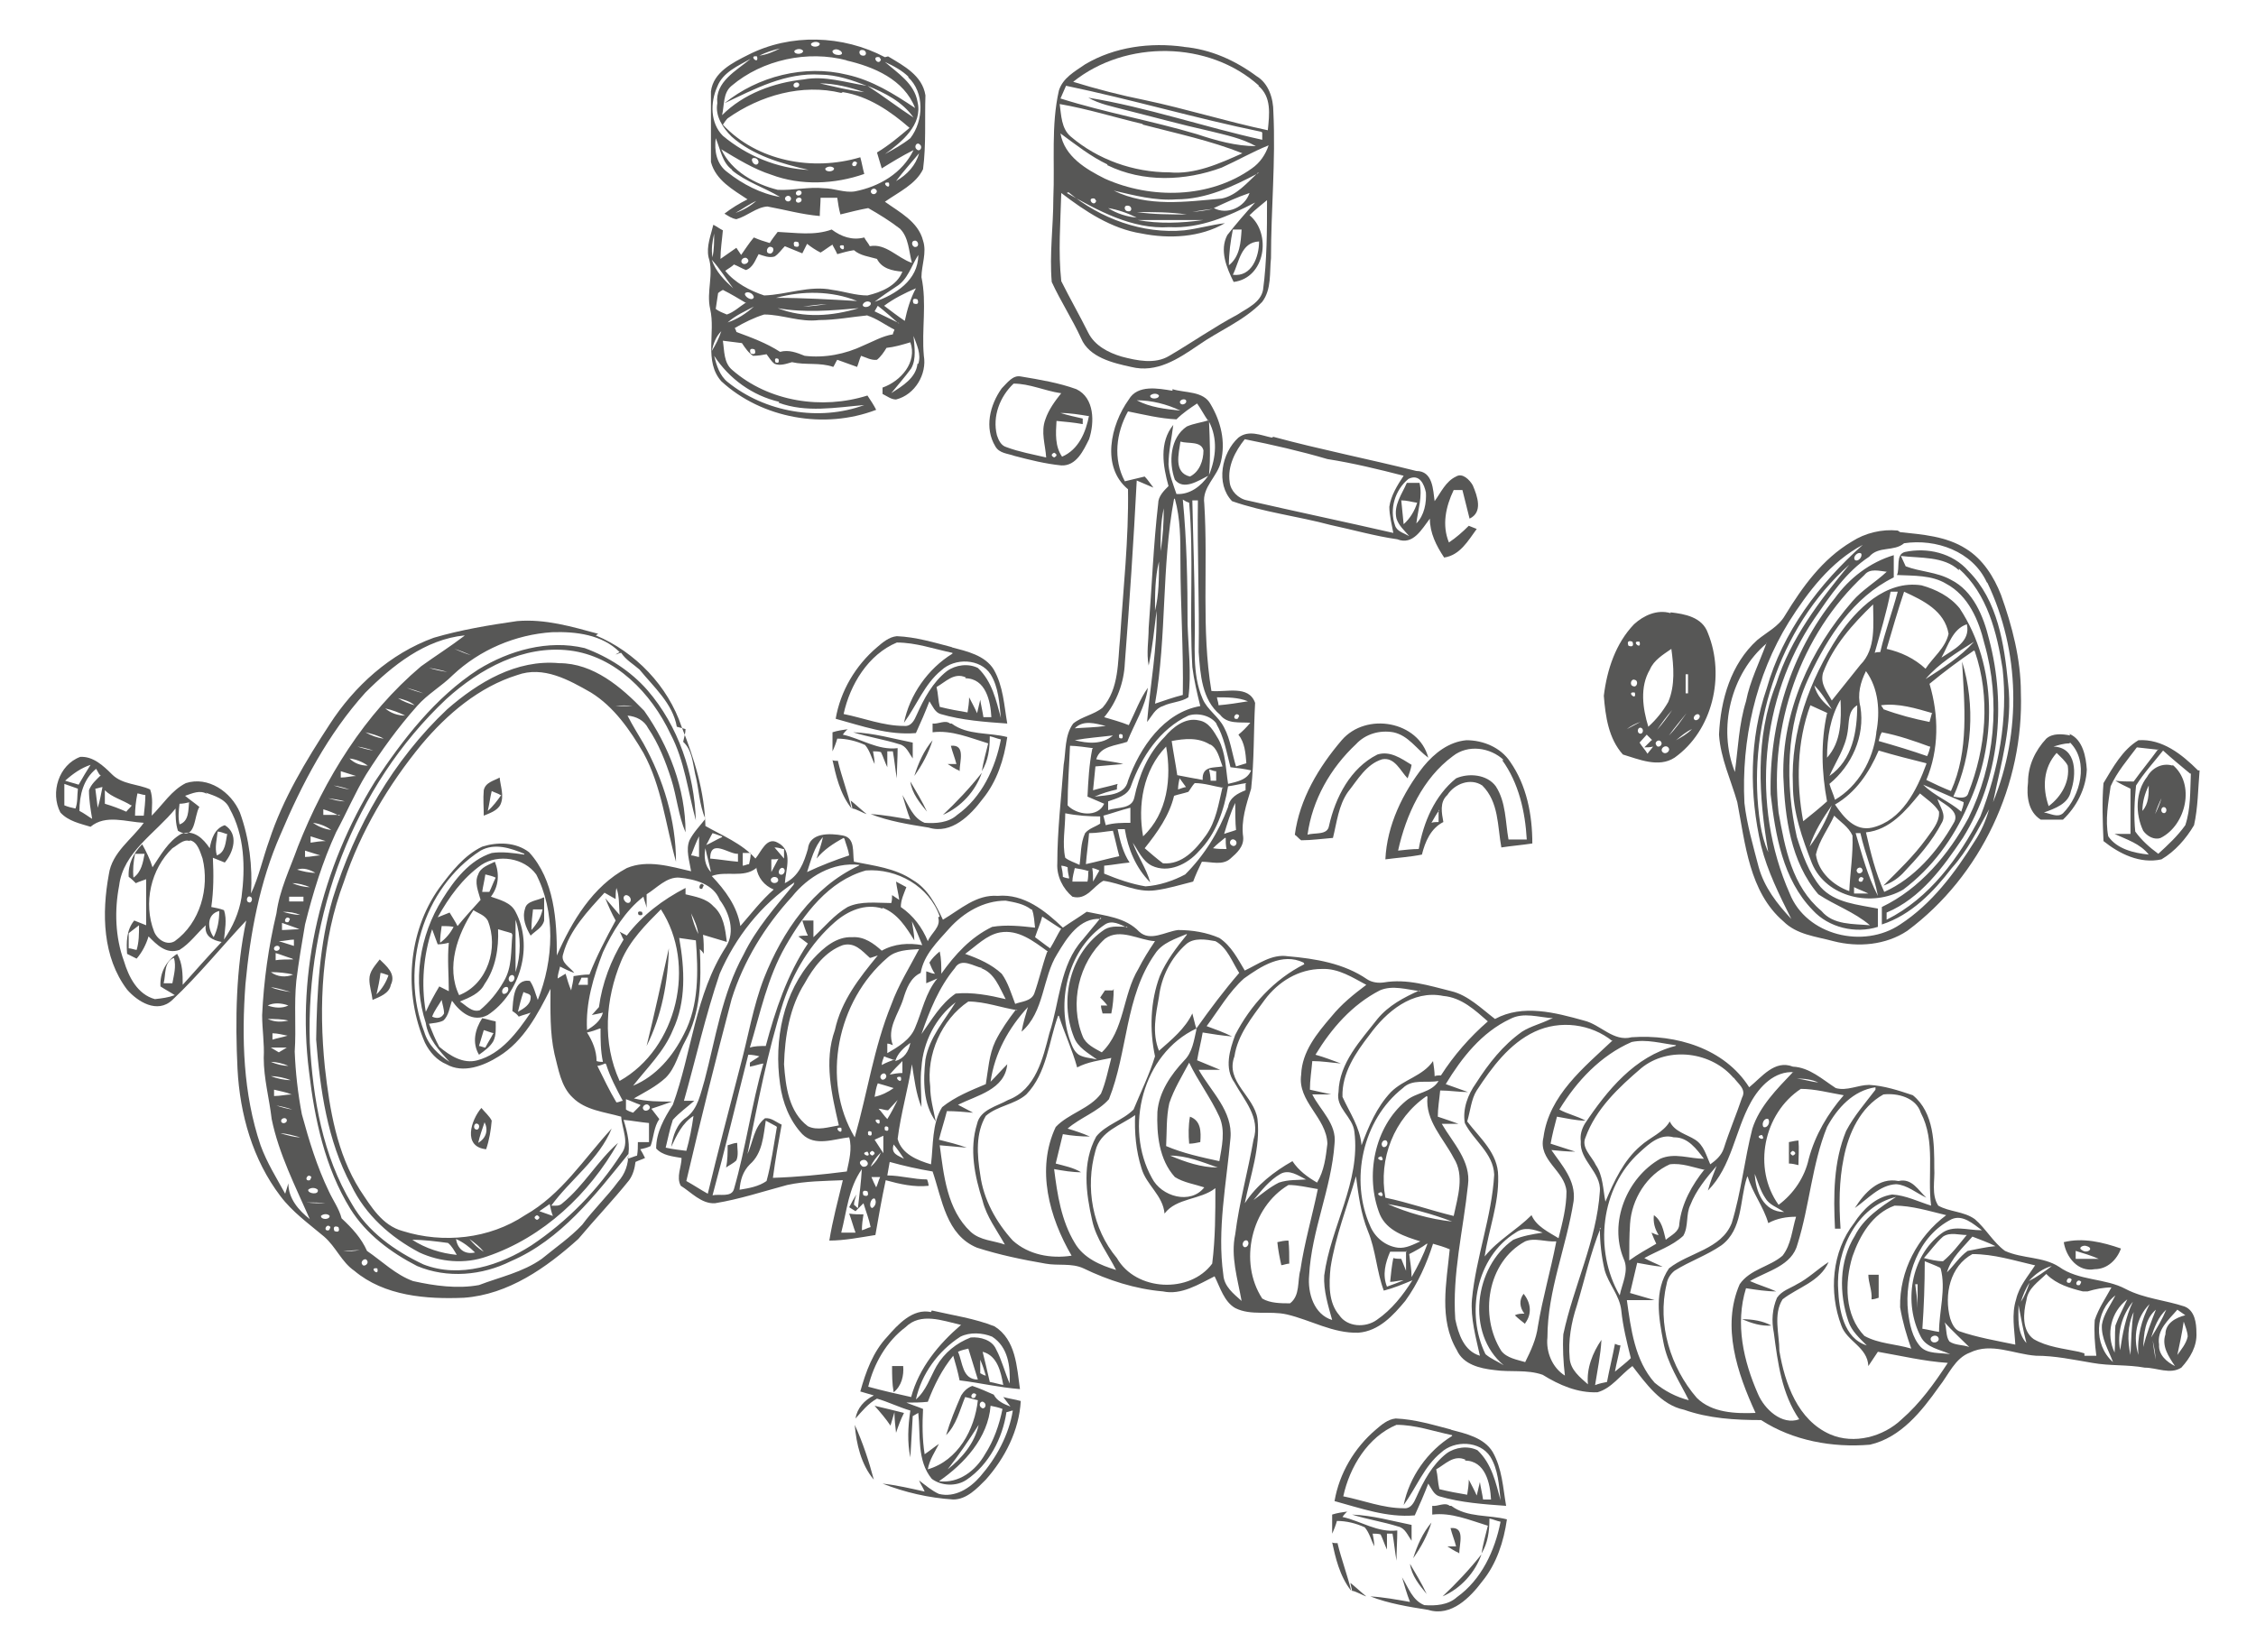
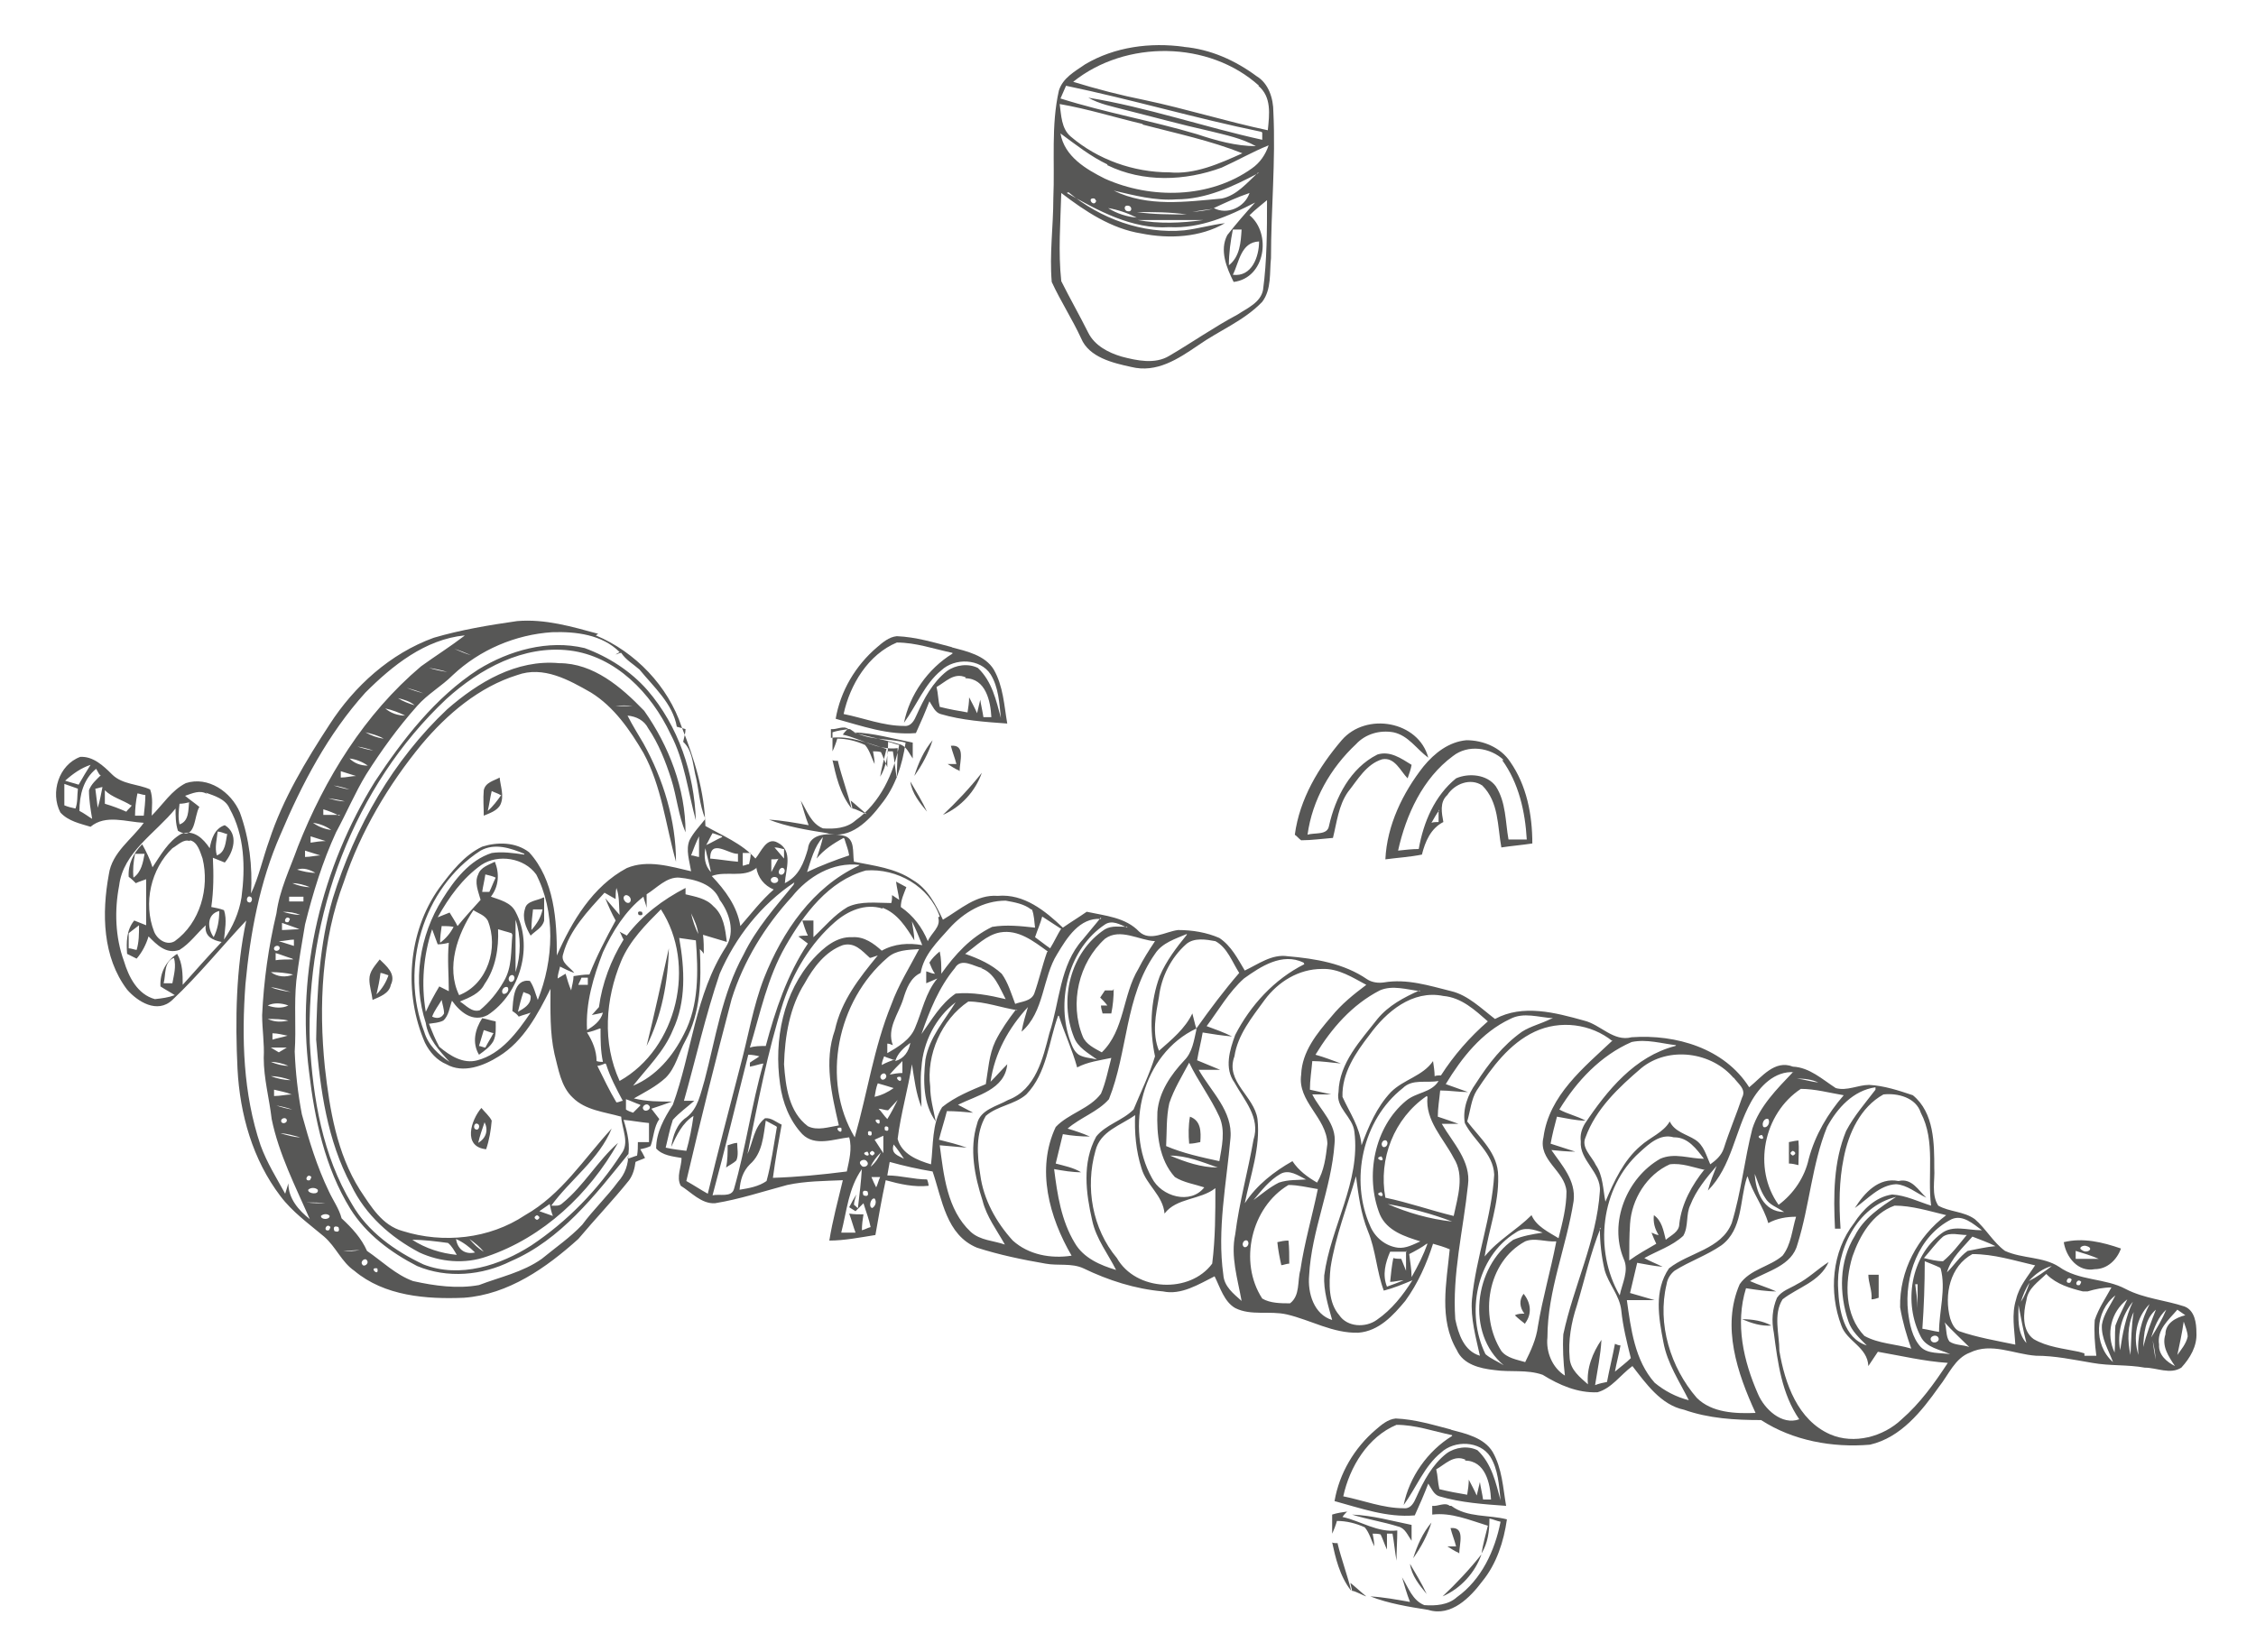
<svg xmlns="http://www.w3.org/2000/svg" id="katman_1" version="1.1" viewBox="0 0 284 208">
  <defs>
    <style>
      .st0 {
        fill: #575756;
        fill-rule: evenodd;
      }
    </style>
  </defs>
  <path class="st0" d="M81,89.4c-2.8-2.9-6.3-5.9-10.6-5.9-5.4-.5-10.2,2.4-14.1,5.8-6.8,6.4-11.6,14.8-14.4,23.8-1.7,5.8-2,11.8-2.1,17.8.5,6.3,1.4,12.7,4.4,18.3,1.8,3.8,5,6.6,8.6,8.5,2.6,1.2,5.7,1.5,8.5.5,7.1-2.4,12.9-7.9,16.5-14.3-2.6,2.3-4.3,5.4-7,7.6-.4.4-.9.3-1.4.3,2.4-3.3,6-5.8,7.6-9.7-3.5,3.8-6.3,8.3-10.9,10.9-4.5,3-10.3,3.6-15.4,2-2.6-.7-4-3.1-5.4-5.2-2.9-4.6-3.8-10.1-4.4-15.4-.8-7.8-.4-16,2.4-23.4,2.1-6.3,5.6-12.2,9.8-17.3,3.2-3.8,7.2-7.2,12-8.7,3.3-1.2,6.5.6,9.3,2.2,2.9,1.8,4.9,4.7,6.6,7.6,2.3,4.2,2.8,9.1,4.1,13.7,0-5.2-1.6-10.4-4.1-14.9-.7-1.2-1.4-2.3-2-3.5,1.1.1,2.1.6,2.6,1.6,1.3,1.9,2.2,4.2,2.9,6.4.7,2.2.9,4.6,1.8,6.7,0-5.5-2.1-10.9-5.2-15.3h0ZM61.9,141.1c-.3-.6-.9-1.1-1.3-1.6-1.3,1.5-2.4,4.9.6,5.2.4-1.2.6-2.4.7-3.6h0ZM60.1,141.5c.4.1.2.9-.2.7-.4-.1-.2-.9.2-.7h0ZM62.4,128.6c-.6-.1-1.1-.3-1.7-.4-.9,1.4-1.3,3.1-.4,4.6.7-.5,1.4-1,1.8-1.7.4-.8.3-1.7.3-2.5h0ZM49.2,124c.7-1.4-.6-2.4-1.4-3.2-.6.8-1.3,1.5-1.3,2.5,0,.9.3,1.7.4,2.6.9-.4,2.1-.8,2.3-1.9h0ZM68.4,113c-.7.4-2.1.4-2.3,1.4-.4,1.2.1,2.4.7,3.4.6-.6,1.5-1,1.7-1.9,0-1,0-1.9,0-2.9h0ZM62.9,97.9c-.7.4-1.8.6-2,1.6-.1,1.1,0,2.1,0,3.2.7-.3,1.7-.6,2.1-1.4.5-1.1,0-2.3-.1-3.4h0ZM79.6,88.9c-.7,0-1.4,0-2.1,0,.7-.1,1.4-.1,2.1,0h0ZM69.2,151.6c.1.5.2,1,.4,1.5-.6-.2-1.1-.4-1.7-.6.4-.3.9-.6,1.3-.9h0ZM67.6,153c.4.2.4.4,0,.6-.4-.2-.4-.4,0-.6h0ZM60.9,157.6c-.7-.4-1.3-1-1.8-1.6.7.5,1.3,1,1.8,1.6h0ZM56.4,156.5c.5.4.8,1,1.1,1.5-2-.2-3.9-.8-5.6-1.9,1.5,0,3,.2,4.5.4h0ZM75.3,79.8c-3.3-.9-6.7-1.9-10.2-1.6-3.5.5-7.1,1.1-10.5,2.1-5.5,2-10,6.1-13.1,10.9-3,4.6-5.9,9.4-7.6,14.6-.8,2.2-1.3,4.6-2.3,6.7.2-3.4-.2-6.9-1.4-10.2-1.1-2.6-4-4.6-6.8-3.7-1.8.9-2.9,2.7-4.3,4.1,0-1.1.2-2.2-.2-3.3-1.5-.7-3.5-.6-4.8-1.9-1.1-1.1-2.4-2.3-4-2.2-2.7,1-3.8,4.5-2.5,7,1,1.1,2.5,1.4,3.8,1.8,1.9-1.6,4.5-.6,6.7-.5-1.5,2.1-4,3.7-4.4,6.5-.9,4.9-.8,10.4,2.3,14.5,1.3,1.5,3.8,3.1,5.7,1.3,3.3-3.1,6.2-6.7,9.3-10-1.3,6.1-1.4,12.5-1.1,18.7.3,5.7,1.9,11.4,5.4,16,1.5,2,3.6,3.5,5.5,5.1,1.5,1.3,2.2,3.2,3.8,4.3,3.8,3.2,9.1,3.6,13.8,3.4,5.6-.4,10.4-3.8,14.4-7.4,2.1-2.5,4.4-4.9,6.4-7.4.5-.7.7-1.5.8-2.3.4-.2.8-.3,1.2-.5-.2-.4-.4-.8-.6-1.1.5-.1.9-.2,1.3-.4.4-1.1.4-2.4,1.1-3.4-.3-.4-.7-.9-1-1.3.9-.3,1.8-.6,2.6-.9-1.6,0-3.2,0-4.8-.4,1.4-.8,2.8-1.5,4-2.6,1.3-1.3,1.6-3.1,2.5-4.7,1.9-3.5,2-7.6,1.8-11.5.2.2.4.4.5.6,0-.8,0-1.6-.1-2.4,1,.3,2,.6,3,.9-.2-1.6-.4-3.4-1.7-4.5-.9-1-2.3-1.2-3.5-1.5,0-.3,0-.5,0-.8-2.9,1.5-5.4,3.4-7.4,6-.3-.2-.6-.3-.9-.5.2.3.3.7.5,1-1.6,2.6-2.7,5.5-3.1,8.5-.3.3-.6.7-.9,1,.5-.1,1-.2,1.4-.3-.3,1.1-1.2,1.7-2,2.2-.2-3.4.8-6.7,2-9.8,1.2-2.6,2.8-5.2,5.1-7,.1.5.3.9.4,1.4,0-.6,0-1.2,0-1.7,1.3-.8,2.5-2.2,4.1-2.1,2,.2,4.3.8,5.1,2.8,1.2,1.6,2,4,.8,5.9-3.9,6-4.3,13.3-6.7,19.9-1.1,1.7-2.1,3.5-2.1,5.5.8.9,2.1,1,3.2,1.2,0,1.1-.7,2.4-.1,3.5,1.3.8,2.6,2.3,4.3,2.2,3.1-.5,6.1-1.5,9.1-2.3,2.3-.5,4.7-.5,7-.6-.6,2.5-1.3,5.1-1.7,7.6,1.9,0,3.9-.4,5.8-.7.4-2.3.8-4.6,1.3-6.9,1.8.5,3.6.9,5.4.7,0-.2-.1-.6-.2-.8-1.7,0-3.3-.5-5-.5.1-.6.2-1.1.3-1.7,1.8.5,3.6.9,5.4,1.2,1.2,3.5,1.7,8,5.6,9.6,2.8.9,5.7,1.5,8.6,2,1.6.3,3.3-.1,4.8.6,3.1,1.5,6.5,2.6,10,2.9,2.3.5,4.5-.9,6.5-1.9.7,1.4,1.2,3.2,2.6,4,2,1,4.3.3,6.5.8,3,.7,5.8,2.4,9,2.3,2.6-.2,4.4-2.2,5.9-4,1.6-2.2,2.7-4.7,3.5-7.2.7.2,1.4.4,2.1.7-.4,4.2-1.4,8.8.9,12.7.8,1.8,2.9,2.3,4.7,2.5,2,.3,4.1-.1,6.1.6,2.1,1.3,4.4,2.3,6.9,2.2,1.8-.5,2.9-2.2,4.4-3.3,1.7,2.2,3.6,4.9,6.5,5.5,3.1,1.1,6.4,1.3,9.7,1.3,4,2.6,9,3.5,13.7,3.1,3.9-.9,6.5-4.2,8.7-7.3,1.2-1.5,2-3.6,3.9-4.3,2.7-1.3,5.5.2,8.3.4,2.4,0,4.7.5,7.1.9,2.2.4,4.4.2,6.6.6,1.5,0,3.2.9,4.6,0,1.1-1.2,2-2.7,1.9-4.4,0-1.2-.2-2.8-1.5-3.3-2.4-.8-5.1-1-7.4-2.2-2.6-1.4-5.9-1-8.4-2.8-2-1.3-4.6-1-6.8-2-1.5-1.1-2.4-2.8-3.8-4-1.4-1-3.2-.9-4.6-1.7-.9-1.4-.4-3.2-.5-4.7,0-3.1,0-7-2.7-9.2-1.8-.6-3.6-1.2-5.5-1.3-1.4,0-2.8.8-4.2.4-1.7-1.1-3.3-2.6-5.4-2.7-2.3-.9-3.9,1.3-5.5,2.6-3.1-4.9-9.2-6.7-14.8-6.3-2.3.6-3.9-1.6-6-2.1-3.6-1-7.7-2.1-11.2-.2-1.7-1.3-3.4-3-5.5-3.5-2.8-.7-5.6-1.6-8.5-1.1-.7.1-1.5,0-2.1-.4-2.9-2-6.5-2.6-10-2.9-2-.3-3.7,1-5.4,1.8-.9-1.5-1.7-3.1-3.2-4.1-1.6-.7-3.4-1-5.2-1-1.6.2-3.5,1.5-4.9.2-1.7-1.8-4.3-2-6.6-2.5-1,.7-2,1.3-3,2-2.2-2.1-4.9-4.3-8.2-4-2.7-.2-4.7,1.7-6.9,3-.9-1.9-1.9-3.9-3.8-5-2.2-1.5-4.9-1.8-7.4-2.3-.2-1.2.2-3-1.4-3.3-1.6-.3-4.2-.4-4.4,1.7-.5,1.7-1.1,3.4-2.9,4.3.1-1.7,1.1-4.1-.9-5.1-1.4-.8-2.1,1.2-2.8,2-1.7-1.9-4.2-2.9-6.3-4.1-.1-4.3-1.4-8.5-3-12.5-1.7-5.1-5.8-9.4-10.8-11.5h0ZM223,166.9c-1.1-.6-2.4-.8-3.7-.8,1.2.5,2.4.9,3.7.8h0ZM192,166.6c.9-1.2.7-2.6-.2-3.7-.6.8-.5,1.7.1,2.5-.4,0-.8,0-1.2.2.4.4.8.7,1.3,1.1h0ZM236.4,160.5c-.3,0-.9,0-1.2,0,0,1,.5,2,.4,3.1.3,0,.6-.1.9-.2,0-1,0-1.9,0-2.9h0ZM162.1,156.2c-.4,0-.9.1-1.3.2.1,1,.3,2,.5,2.9.2,0,.7-.2,1-.2,0-1,0-2-.1-2.9h0ZM267,157.2c-2.3-.8-4.8-1.4-7.2-.8.3,1.9,1.8,3.8,3.9,3.4,1.6,0,2.8-1.2,3.3-2.6h0ZM262.7,156.9c1,.3,0,1-.6.5-.6-.3.2-.7.6-.5h0ZM264.2,158.5c-1,0-1.9,0-2.9,0,0-.2,0-.7,0-1,1,.3,2,.6,2.9,1h0ZM242.5,150.8c-1-.9-1.8-2.5-3.5-2.1-2.5-.5-4.3,1.5-5.5,3.4,1.6-1.1,3.1-2.9,5.2-3,1.4.1,2.5,1.1,3.8,1.7h0ZM92.8,143.9c-.4,0-.8.2-1.2.3,0,.9,0,1.9-.2,2.8.4-.3.9-.5,1.3-.9.3-.7.1-1.5.1-2.2h0ZM226.5,143.6c-.4,0-.8.1-1.3.2,0,.9,0,1.8,0,2.7.4,0,.8.1,1.2.2,0-1,.1-2.1,0-3.1h0ZM225.7,144.9c.4.2.4.4,0,.6-.4-.2-.4-.4,0-.6h0ZM151.1,143.8c.1-1.3.1-2.7-1.3-3.2-.2,1.1-.2,2.3-.1,3.4.5,0,.9-.1,1.4-.2h0ZM60.2,143.9c.2-.9.5-1.7.8-2.6.5,1,.2,2-.8,2.6h0ZM62.1,130.1c-.3.6-.7,1.2-1,1.8-.2,0-.6-.2-.8-.2.2-.7.4-1.3.6-2,.4.1.8.3,1.3.4h0ZM140.1,124.7c-.3,0-.8,0-1,0-.2.3-.4.6-.6.9.3.3.6.6.9,1-.3,0-.6,0-.8,0,0,.3.1.6.2,1,.3,0,.8,0,1.1,0,.2-1,.3-2,.3-3.1h0ZM48.9,122.8c-.3.9-.8,1.7-1.5,2.4.2-.9.4-1.8.5-2.7.2,0,.7.2,1,.3h0ZM84.2,119.4c-.9,4.1-1.8,8.2-2.8,12.3,1.9-3.8,2.7-8.1,2.8-12.3h0ZM80.8,114.8c-.4-.1-.6,0-.4.4.4.1.6,0,.4-.4h0ZM68.3,114.5c-.2,1-.7,1.8-1.4,2.6,0-.9.1-1.8.2-2.6.3,0,.9,0,1.2,0h0ZM63.1,100.1c-.5.7-1,1.4-1.7,2,.2-.8.3-1.7.5-2.5.4.2.8.3,1.1.5h0ZM59.8,157.7c-1.4.3-2.2-.5-2.4-1.7.9.4,1.7,1,2.4,1.7h0ZM77.5,82.4c.2,0,.4-.2.7-.2.6.9,1.5,1.4,2.3,2.1,1.8,2.2,4.2,4.3,4.7,7.2.4.1.7.2,1.1.3,0,.5-.2,1.1-.3,1.6,1.1,1,1.2,2.6,1.5,4,.5,1.9.5,3.9,1.3,5.7-.7.9-1.5,1.7-2,2.7-.5,1.2,0,2.6.2,3.9-2.6-.6-5.5-1.5-8.1-.4-4.3,2.3-6.9,6.7-8.8,11,0-4.4-.3-9.5-3.5-13-1.7-1.3-4-1.3-5.9-.7-2.3,1.1-3.9,3.2-5.4,5.2-4,5.6-4.5,13.3-1.8,19.5.6,1.2,1.5,2.2,2.7,2.7,2.1,1.2,4.7.2,6.6-1,3.1-1.9,4.9-5.3,6.5-8.5,0,2.7-.1,5.5.5,8.2.5,1.9.8,4.1,2.3,5.5,1.6,1.6,4,1.8,6.1,2.4.1,1.6,1.1,3.3,0,4.7-2.9,4.5-6.8,8.5-11.3,11.5-3.9,2.5-9,4.2-13.6,2.4-3.6-1.7-7-4.1-9-7.6-3.7-6.1-4.9-13.3-5.3-20.3-.5-16,5.5-32.3,17.2-43.3,4.2-3.8,9.7-6.8,15.5-6.1,5.8.7,10.3,5.4,12.7,10.5,1.8,3.4,2.2,7.3,3.2,10.9-.2-5.9-2.2-11.9-6.1-16.4-2.1-2.4-4.9-4.2-7.9-5.3-4.6-1.1-9.5.3-13.4,2.7-5.4,3.5-9.5,8.8-13,14.1-6.7,10.8-9.9,23.9-8.3,36.5.7,6,2,12.1,5.2,17.3,2,3.2,5.1,5.5,8.4,7.2,3.8,1.6,8.2,1.2,11.8-.6,6.3-2.7,10.6-8.3,14.8-13.5,0,1.3-.4,2.5-1.3,3.5-1.4,1.9-3.1,3.5-4.5,5.4-1.5,1.6-3.4,2.9-5.1,4.3-2.4,1.7-5.3,2.3-7.9,3.3-2.7.5-5.6.1-8.3-.5-2.2-.8-3.9-2.5-5.8-3.8-.7-1.6-1.9-2.9-3.2-4.1-.3-1.2-1.1-2.3-1.6-3.4-1.5-3.1-2.5-6.4-3.4-9.7-.5-2.6-.8-5.3-.9-7.9.2-3-.1-5.9.2-8.9.3-2.4.7-4.8,1.1-7.1,1-4,2.2-7.9,3.9-11.6,1.3-2.4,2.4-5,3.8-7.3,1.9-3,4-5.9,6.4-8.6,1.3-1.5,3.1-2.5,4.5-3.9,3.4-3.2,7.9-5.1,12.5-5.4,3-.1,6.3.3,8.5,2.5h0ZM58.4,80.1c-1.7,1.3-3.6,2.5-5.4,3.8-7.1,6-12.1,14.1-15.5,22.7-1,2.8-2.3,5.4-2.7,8.4-1,4.2-1.6,8.5-1.8,12.8,0,1.8.3,3.6.2,5.4,0,2.6.7,5.1,1,7.7.9,4.4,3,8.5,4.8,12.6-1.4-1.1-2.7-2.6-2.7-4.5-.1.4-.3.9-.4,1.3-1.1-2-2.3-3.9-3.1-6.1-2.2-6.5-2.4-13.5-1.9-20.3.6-6.4,1.8-12.9,4.4-18.8,2.7-6.4,6-12.7,10.7-17.9,3.4-3.4,7.5-6.7,12.5-7.2h0ZM59.3,82.5c-.7-.2-1.4-.5-2.1-.8.7.2,1.4.5,2.1.8h0ZM56.3,84.6c-.8-.1-1.6-.3-2.3-.5.8.1,1.6.3,2.3.5h0ZM53.3,87.3c-.7-.2-1.4-.4-2.1-.7.7.2,1.4.4,2.1.7h0ZM52.2,88.8c-.7-.2-1.5-.5-2.1-.9.8.2,1.5.4,2.1.9h0ZM51,90.1c-.9,0-1.8-.3-2.5-.9.9.2,1.7.5,2.5.9h0ZM48.3,93c-.8-.1-1.6-.4-2.3-.8.8.2,1.6.4,2.3.8h0ZM47,94.5c-.7-.1-1.4-.3-2-.5.7.1,1.4.3,2,.5h0ZM46.3,96.4c-.9,0-1.7-.3-2.3-.9.8.1,1.6.4,2.3.9h0ZM11.4,96.3c-.5.8-1,1.6-1.5,2.5-.6-.2-1.1-.3-1.7-.5,1-.9,2-1.6,3.2-2h0ZM12.7,97.6c-.6.6-1.2,1.1-1.5,1.9,0,1.2.2,2.4.4,3.6-.5-.3-1-.7-1.6-1,0-2,.5-4,2.1-5.3.2.3.3.6.5.8h0ZM44.9,97.7c-.6,0-1.3.2-2,.2,0-.2,0-.6,0-.8.6.2,1.3.4,1.9.6h0ZM44,99.4c-.7-.1-1.4-.3-2-.5.7.1,1.4.3,2,.5h0ZM9.8,99.4c-.1.8,0,1.6-.3,2.4-.5-.1-.9-.2-1.4-.4,0-.9,0-1.8,0-2.7.6.2,1.1.4,1.7.6h0ZM12.9,99.1c-.2.9-.3,1.7-.6,2.6-.1-.8-.2-1.6-.3-2.4.2,0,.7-.2.9-.2h0ZM25.9,99.8c1.1.4,2.5.8,3,2,1.9,3.4,2,7.4,1.5,11.2-.3,1.9-1.1,3.7-2.2,5.3.1-1.2.4-2.5,0-3.7-.5-.2-1.1-.3-1.6-.4.3-2.1.3-4.1.2-6.2.5.2,1,.4,1.5.6,1.1-1.3,1.8-3.6,0-4.7-1.3.4-1.7,1.8-1.9,2.9-.8-1.2-2-2.4-3.6-1.8-1.6.9-2.6,2.7-3.6,4.2-.3-1-.8-2-1.3-2.9-1.1,1.1-1.8,2.5-1.7,4.1.3.2.6.5.9.8.4-.2.8-.3,1.3-.5,0,1.9,0,3.9,0,5.8-.5-.2-1-.4-1.5-.6-1,1.2-1,2.8-.9,4.2.4.2.8.4,1.2.6.7-.8,1.2-1.8,1.5-2.8,1,1,2.2,2.3,3.9,1.7,1.3-.8,2.2-2.1,3.3-3.1-.2,1.4.9,1.9,2,2.1-1.7,1.8-3.3,3.6-4.9,5.4,0-1.3,0-2.7-.7-3.9-1.4.9-2.2,2.4-2.1,4.1.6.4,1.2.7,1.8,1.1-.8.3-1.6.4-2.5.5-2.2-.6-3.3-2.8-3.9-4.8-1.1-3-1.2-6.4-.6-9.5.5-4.2,4.6-6.6,7.1-9.7,0,.9,0,1.9.3,2.8,2.3,1.4,2-1.9,2.7-3-.6-.5-1.2-.9-1.8-1.4.9-.3,1.9-.8,2.8-.2h0ZM16.6,101.4c-.2.3-.5.5-.7.8-.9-.4-1.7-.7-2.7-1,0-.6,0-1.2,0-1.7.9.9,2.2,1.2,3.3,1.9h0ZM18.3,100.1c0,.8-.1,1.7-.2,2.6-.3,0-.8,0-1.1,0,0-.9.1-1.8.3-2.8.2,0,.7.2,1,.2h0ZM43.4,100.9c-.7,0-1.4-.2-2.1-.4.7.1,1.4.2,2.1.4h0ZM23.8,101c-.1,1,0,2.4-1.2,2.8-.2-.9-.1-1.7,0-2.6.4,0,.9-.1,1.3-.2h0ZM42.8,102.6c-.5,0-1.6,0-2.1,0,0-.2,0-.6,0-.7.7.2,1.4.5,2,.8h0ZM41.7,104.5c-.8-.1-1.6-.4-2.3-.9.8.1,1.6.4,2.3.9h0ZM28.6,105c-.2,1-.2,2.3-1.3,2.7-.3-1,0-2,.1-3,.3,0,.8.2,1.1.3h0ZM90.9,105.4c-.7.3-1.3.7-2,1,.3-.5.5-1,.8-1.5.4.1.8.3,1.2.4h0ZM88,105.2c0,.9,0,1.8,0,2.7-.2,0-.7-.2-1-.2.3-.8.6-1.6,1-2.4h0ZM41,105.9c-.6,0-1.3.1-1.9.2,0-.2,0-.6,0-.8.6.2,1.3.4,1.9.6h0ZM106.3,105.6c.2.7.5,1.4.6,2.1-1.8.6-3.6,1.3-5.3,2.1.5-1.5.9-3.2,2-4.4-.2.9-.5,1.8-.8,2.7.9-1.1,2.1-1.9,3.4-2.6h0ZM23.9,105.8c1,.2,1.3,1.5,1.6,2.3.9,3.7-.3,8.1-3.5,10.4-1,.6-2.2-.2-2.6-1.2-1.4-3.6-.4-7.9,2.3-10.5.7-.4,1.4-1.2,2.2-.9h0ZM98.7,106.9c0,.4,0,.8,0,1.2-.4-.5-.8-.9-1.2-1.4.4,0,.7.1,1.1.2h0ZM92.9,107.6c0,.2,0,.7,0,.9-1.2-.1-2.3-.3-3.5-.4,0-2.6,2.4-.5,3.5-.6h0ZM66,107.6c-1.4-.2-2.8-.4-4.1-.2-2.8.9-4.7,3.4-6.2,5.8-2.9,4.6-3.8,10.4-2.1,15.6.3,2,1.7,3.5,3,4.9-1.4-.9-2.7-2.1-3.2-3.8-3.1-8-.2-18.1,7.1-22.8,1.8-1,3.8-.3,5.5.4h0ZM88.8,106.8c.2,1,.5,2,.7,3-.8-.8-.9-2-.7-3h0ZM40.4,107.7c-.6,0-1.3.2-2,.2,0-.2,0-.6,0-.8.6.2,1.3.4,1.9.6h0ZM94.5,107.5c0,.4-.1.9-.2,1.3-.2,0-.6.2-.8.2,0-.5,0-1,0-1.6.2,0,.7,0,1,0h0ZM18.2,107.5c-.2,1.1-.4,2.3-1.4,3-.1-1,0-2,.2-3,.3,0,.9,0,1.2,0h0ZM67.4,109.9c2.6,4.9,2.3,11,.3,16-.3-.8-.5-1.7-1-2.4-2.1-.3-2.1,2.5-2.2,3.8.3.2.6.4.8.7.5-.2,1-.3,1.5-.5-1.7,2.5-3.7,5.2-6.7,6-1.8.5-3.5-.6-4.8-1.7-.5-.9-.9-1.9-1.3-2.9.6-.1,1.2-.1,1.8-.4.7-.6.8-1.7,1.1-2.5,1,1.4,2.6,2.8,4.5,1.8,4.1-2.7,5.8-8.7,3.5-13-.6-1.2-2-1.5-3.1-1.9,1-1.3,1.1-2.9.5-4.4-.8.4-1.8.7-2.1,1.6-.5,1,0,2.1.3,3.2-1,1.1-2,2.2-2.9,3.3-.3-.6-.7-1.2-1-1.7-.5.2-1,.4-1.5.6,1.4-2.5,3.1-4.9,5.5-6.6,2.1-1.4,5.4-.9,6.9,1.2h0ZM98,108.1c-.3.6-.6,1.1-.9,1.7,0-.5,0-1,0-1.6.3,0,.8,0,1-.1h0ZM108.1,109c-5.8,2.7-9.6,8.3-11.9,14.1-1.4,3.6-2,7.4-3,11.1-1.4,5.4-2.8,10.7-4.1,16.1-.9-.5-1.8-1.1-2.7-1.6,1.8-7.7,3.7-15.3,5.7-22.9,1.5-4.8,4.2-9.2,7.6-12.9,2-2.5,5.1-4.4,8.5-4h0ZM98.6,109.3c.4.2.1,1-.4.8-.4-.2,0-1,.4-.8h0ZM95.2,109.2c.2,1.3,1,2.3,2.2,2.8-1.6,1.4-2.8,3-4.2,4.6-.4-2.5-1.9-4.5-3.6-6.3,1.8-.7,4,.3,5.6-1h0ZM39.7,109.9c-.8,0-1.6-.2-2.3-.4.8-.3,1.6,0,2.3.4h0ZM118.1,115.5c.4,1.2-.9,2-1.3,3-.7-1.7-1.8-3.2-3.4-4.3,0-.9.4-1.7.7-2.5-.4-.2-.9-.5-1.3-.7.1.8.3,1.5.4,2.3-.3-.2-.6-.4-.9-.6,0,.3,0,.7-.1,1-1.8,0-3.8-.3-5.5.5-1.7,1-2.9,2.5-4.3,3.8,0-.5,0-1.6,0-2.1-.5,0-.9,0-1.4,0,.2.6.4,1.3.7,1.9-.4,0-.8,0-1.2.1.4.3.8.6,1.2.9-2.6,3.9-4.1,8.4-5.3,12.9-.7,0-1.4,0-2,.2,1.3-4.3,2.2-8.8,4.5-12.8,2.3-4,5.4-8.2,10.1-9.5,3.9-.3,8,2,9.3,5.8h0ZM62.4,110.5c-.3.6-.5,1.2-.8,1.8-.2,0-.7,0-.9,0,.1-.7.3-1.5.4-2.2.4.1.9.2,1.3.4h0ZM97.9,110.6c.3.5-.5.8-.8.4-.3-.5.5-.8.8-.4h0ZM39,111.7c-.7,0-1.5-.2-2.2-.5.7,0,1.5.2,2.2.5h0ZM99.9,111.4c-2.3,2.8-4.7,5.5-6.3,8.8-2.7,4.9-3.5,10.5-4.9,15.8-.5,1.6-.8,3.6-2.3,4.7-1.2.8-1.7,2.3-1.9,3.7.7-1.5,1.4-3,2.8-3.9-.2,1.5-.5,3-.9,4.4-.8-.1-1.7-.2-2.6-.4.3-1.2.5-2.3.9-3.5.8-.9,1.8-1.6,2.7-2.4-.4,0-.9,0-1.3,0,1.5-5.3,2.7-10.7,4.5-16,2-4.6,5.2-8.7,9.4-11.5h0ZM78,115.2c-.6-.7-1.2-1.4-1.8-2.1.4,1,.8,1.9,1.3,2.8-1.2,2.2-2.4,4.5-3.3,6.8-.7,0-1.3.1-2,.2,0,.6-.2,1.2-.3,1.8-.3-.7-.5-1.4-.7-2.1-.3.2-.7.4-1,.6,0-.5.2-1,.3-1.5.6.3,1.2.6,1.8.8-.5-.7-1.8-1.3-1.4-2.4.8-3,3.1-5.4,5.2-7.7.5.3.9.5,1.4.8,0-.5,0-1,.1-1.4.4,1.1.3,2.2.4,3.4h0ZM78.8,112.7c.4,0,.8.5.5.9-.5.4-1.2-.7-.5-.9h0ZM31.5,112.9c.4.1.2.9-.2.7-.4-.1-.2-.9.2-.7h0ZM38.2,112.9v.6h-1.8v-.6c.6,0,1.2,0,1.8,0h0ZM129.9,114.5c.3.7.3,1.6.4,2.3-1.8-.2-3.6-.4-5.4-.1-2.7,1.3-4.7,3.5-6.4,5.9,0-1,0-1.9-.2-2.8-.5.4-1,.9-1.3,1.4.2.5.4,1,.7,1.4-.4,0-.7-.2-1.1-.3,0,.5,0,1,0,1.5.5-.2.9-.4,1.4-.6-1.5,1.8-1.9,4.1-2.8,6.2-.6,1.5-2.1,2.4-3.5,3.2,0-.4,0-.8,0-1.2.2,0,.5.1.7.2-.8-2.1.7-3.9,1.3-5.8.4-1.3.9-2.7,2.2-3.3.4-2.3,2.1-3.9,3.6-5.6,1.8-2,4.3-3.5,7.1-3.5,1.1.2,2.3.4,3.2,1.1h0ZM111.1,114.3c1.9.7,3,2.5,4,4.1,0-.8-.2-1.6-.3-2.4.5,1,.9,2,1.3,3-1.7-.3-3.5-.2-5.1.7-1-.9-2.2-1.8-3.7-1.7-2-.1-3.6,1.3-4.9,2.7-3.8,4.2-5,10.2-4.2,15.8.3,2.3,1.2,4.6,2.8,6.3,1.6,1.6,4,.6,5.9.4.4,1.4,0,2.9-.3,4.3-3.1.4-6.2.7-9.3.8.3-2.3.7-4.5,1.1-6.7-.7-.3-1.3-.9-2.1-.8-1.4,1.1-1.5,3-2.2,4.5,1.3-6.4,2.5-12.8,4.5-19.1,1.3-3.8,3.4-7.4,6.5-10.1,1.6-1.4,3.8-2.4,6-1.7h0ZM37.8,115.2c-.7,0-1.5-.2-2.2-.4.8,0,1.5.1,2.2.4h0ZM78,136.1c-2.2-4.8-1.8-10.3.2-15.1,1.1-2.6,3.1-4.6,5-6.5,4.5,6.9,2.1,17.5-5.2,21.6h0ZM27.6,114.7c0,1.2-.2,2.3-.7,3.3-.8-1.1-.9-2.9.7-3.3h0ZM87.9,117.6c-.4-.8-.7-1.7-.9-2.6.4.8.8,1.7.9,2.6h0ZM61.4,115.9c1.4,3.4,0,8-3.6,9.4-1.7-3.5-.2-7.7,1.8-10.7.6.4,1.4.6,1.8,1.3h0ZM133.6,116.9c-.5.8-.9,1.7-1.4,2.5-.6-.4-1.2-.9-1.9-1.4.3-.9.7-1.8.9-2.6.8.5,1.5,1,2.3,1.5h0ZM138.6,115.5c-.7.9-1.5,1.8-2.3,2.8-2.9,3.2-2.9,7.9-4.2,11.8-.8,3.1-1.7,7.1-5.2,8.4-1.4.8-3.5,1.2-3.9,3-1,3.2-.3,6.6.7,9.7.5,2,1.8,3.7,2.8,5.5-1.4-.5-3.1-.5-4.3-1.6-3-2.8-3.4-7.2-3.9-10.9,1.1.1,2.3.2,3.4.3-1.1-.4-2.3-.7-3.5-1,.3-1.2.7-2.4,1-3.6,1.1,0,2.2.1,3.3.2-.6-.3-1.3-.7-1.9-1,2.4-1.2,5.9-1.9,6.2-5.1-.7.7-1.4,1.5-2.1,2.2.5-3.6,2.3-6.8,4.7-9.4-.3,1-.6,2-.8,3.1,2.9-2.5,2.6-6.8,4.5-9.8,1.2-2,2.8-4.6,5.5-4.4h0ZM36.5,115.7c0,0-.1.3-.2.4-.8.2-.3-1,.2-.4h0ZM141.9,116.7c-.9,0-1.9-.2-2.8.3-4.4,2.9-5.8,8.9-3.9,13.6.5,1.3,1.8,2,2.9,2.8-.8-.2-1.6-.2-2.3-.6-.7-.5-.9-1.3-1.2-2.1-1.6-5,0-11.3,4.5-14.3.9-.6,1.9,0,2.8.4h0ZM64.9,122.4c0-2.2,0-4.4,0-6.6.7,2.1.7,4.4,0,6.6h0ZM37.7,117c-.6,0-1.7.1-2.2.1,0-.2,0-.7,0-.9.8.3,1.5.5,2.2.8h0ZM57.1,116.7c-.4.8-1,1.5-1.7,2,0-.7.1-1.4.2-2.1.5,0,1,0,1.5.1h0ZM17.5,116.5c0,1.1,0,2.1-.3,3.1-.2,0-.7-.2-1-.2,0-.5,0-1.4,0-1.9.4-.3.9-.7,1.3-1h0ZM64.5,117.7c-.2,2,0,4.1-1.1,5.9-.8,1.4-1.8,2.6-3,3.6-1,.3-1.7-.6-2.5-1.1,1.2-.5,2.5-1,3.1-2.2,1.4-2,1.8-4.5,1.7-6.9.6.2,1.1.3,1.7.5h0ZM54.4,117c.2.6.5,1.3.7,1.9.5,0,1-.1,1.4-.2-.2,2,0,4.1,0,6.1-.4-.2-.8-.4-1.2-.6-.6,1-1.2,2.1-1.7,3.2-.6-3.5-.3-7.1.8-10.4h0ZM145.4,118.5c-.8,1.2-1.5,2.3-2.1,3.5-2,3.3-1.7,7.7-4.6,10.5-.9-.5-2-1-2.4-2-1.7-4.2-.5-9.3,2.8-12.3,1.9-1.4,4.3.2,6.3.3h0ZM131.8,119.9c-.6,1.7-1,3.5-1.6,5.2-.4,1-1.7,1-2.4,1.3-.5-1.3-.9-2.7-1.7-3.8-1.3-1.2-2.9-1.9-4.6-2.5,1.4-1,2.7-2.4,4.4-2.7,2.3-.4,4.2,1.1,6,2.4h0ZM149.4,117.7c-1.3,1.6-2.6,3.3-3.4,5.2-1.2,3.2-1.3,6.8-.6,10.1-.7,2.3-1.8,4.5-2.7,6.7-1.4,1.4-3.5,1.9-4.7,3.4-1.8,3.3-1.3,7.1-.5,10.6.5,2.3,2,4.2,3,6.2-2-.6-4.1-1.5-5.2-3.4-1.7-2.8-2.2-6.1-2.6-9.3,1.1.2,2.3.4,3.4.4-1-.6-2.1-.8-3.2-1.1.3-1.2.6-2.5.9-3.7,1.1.2,2.3.3,3.4.3-.9-.4-1.8-.7-2.8-1,1.6-1.4,3.8-2.1,5.2-3.7,2.4-6,2-12.9,5.8-18.3.9-1.4,2.6-1.9,4-2.5h0ZM87.6,118.4c.3,3.9.4,8.2-1.5,11.8-1.4,2.8-3.5,5.3-6.4,6.5,1.8-2.3,3.9-4.3,5-7,1.7-3.6,1.5-7.7.8-11.6.7.1,1.4.2,2.1.3h0ZM153,118.5c1.5.8,2.1,2.6,3,4-1.9,2.2-3.7,4.6-5.4,7-.2-.6-.3-1.2-.5-1.9-.9,1.9-2.6,3.3-4.2,4.7-.9-2.2-.4-4.6,0-6.8.3-2.5,1.5-4.9,3.4-6.6,1-.9,2.6-.6,3.7-.4h0ZM37,118.3c0,.2,0,.6,0,.8-.6-.2-1.3-.4-1.9-.6.7,0,1.3-.2,2-.2h0ZM109.6,120.6c.3-.1.6-.2.9-.3-2.3,2.8-4.6,5.7-5.4,9.4-1.4,3.9-.4,8.1.5,12-1.3.2-2.7.7-3.9.1-2.4-1.8-2.8-5-3-7.8.1-3.5.7-7.2,2.6-10.2,1.1-2,2.6-4,4.8-4.8,1.5-.4,2.4.7,3.4,1.6h0ZM35.2,119.3c.1.4-.6.6-.7.2-.1-.4.6-.6.7-.2h0ZM115.7,119.5c-1.2,2.3-2.6,4.5-3.5,7-2.2,5.4-3,11.1-4.6,16.7-4.3-7.2-2.2-17.2,4.1-22.6,1.1-1,2.6-1,4-1.1h0ZM36.9,120.8c-.6,0-1.7,0-2.2.1,0-.2,0-.7,0-.9.7.2,1.4.5,2.1.7h0ZM164.2,121.4c-3.8,1.9-6.8,5.2-8.7,8.9-.7,1.9-1.4,4.2-.1,6,1.2,2.2,3.3,4.4,2.4,7.2-.7,4-1.8,7.9-2.3,11.9-.6,2.8.3,5.6.8,8.4-1-.9-2.2-1.8-2.3-3.3-.8-5.7.4-11.5.9-17.2.3-3.4-2.4-5.8-4-8.6.9,0,1.8,0,2.7,0-1-.4-1.9-.8-2.9-1.2.2-1.2.5-2.3.7-3.5,1.2.2,2.5.4,3.7.5-1-.5-2.1-.9-3.2-1.3,1.5-2,2.8-4.3,4.7-6,2.1-1.5,4.8-3.3,7.5-2h0ZM21.9,120.6c.3,1.1,0,2.1-.2,3.2-.3,0-.8,0-1.1,0,.3-1.1,0-2.7,1.3-3.2h0ZM123.5,121.9c1.7.6,2.3,2.4,3.1,3.9-2.1-.5-4.2-.9-6.3-.7-1.9,1.3-3,3.3-4.3,5.1,1-2.9,2.2-5.9,4.2-8.3.8-1.4,2.4-.2,3.5,0h0ZM172,124c-1.6,1.2-3.1,2.4-4.4,4-1.8,2.1-3.7,4.4-3.8,7.3-.5,3.4,3.2,5.4,3.3,8.7-.2,1.7-.4,3.4-1.3,4.9-1.2-.7-2.3-1.5-3.1-2.7-2.3,1.3-4.5,3-6,5.3.7-3.5,2-7,1.6-10.6-.4-2.9-4.1-4.7-2.9-7.9.4-2.7,2.2-4.9,3.8-7.1,1.7-2.3,4.3-3.9,7.2-3.9,2.1-.1,3.9,1.1,5.6,2h0ZM36.9,122.7c-.9.4-2,.3-2.8-.3,1,0,1.9.1,2.8.3h0ZM64.6,122.8c.4.3,0,1-.4.8-.4-.3,0-1,.4-.8h0ZM74,123.1c0,.2,0,.7,0,.9-.4,0-.8,0-1.2,0,.1-.3.3-.6.4-.9.2,0,.6,0,.8,0h0ZM178.7,124.7c-2,.9-3.9,1.9-5.3,3.6-2.1,2.7-4.8,5.5-4.9,9.2-.4,2,1.8,3.1,2,5,.8,6.3-3,12-3.8,18.1-.1,1.9.5,3.8,1,5.6-2.3-.7-3.1-3.4-2.9-5.6.3-5.7,2.8-10.9,3.2-16.6.3-2.5-1.8-4.2-2.8-6.2h2.4c-.9-.2-1.8-.4-2.7-.6,0-1.2.2-2.4.3-3.6,1.2,0,2.4.2,3.6.3-1.1-.4-2.1-.8-3.2-1.1,2-3.3,4.6-6.3,8.1-8.1,1.6-.7,3.4-.1,5.1.1h0ZM63.9,124.3c.3.4-.2,1-.6.8-.3-.4.2-1,.6-.8h0ZM36.6,124.9c-.8-.1-1.8-.3-2.5-.6.9.1,1.7.4,2.5.6h0ZM66.8,125.6c0,.9-.9,1.4-1.6,1.8.2-.8.4-1.7.7-2.5.3.2,1,.2.9.7h0ZM181.7,125.4c2.3.2,4,1.8,5.6,3.2-2.3,2-4.3,4.3-5.9,6.8-.2,0-.6,0-.8.1,0-.6-.1-1.2-.2-1.9-1.3,1.9-3.7,2.3-5.3,3.9-1.8,1.9-2.8,4.3-3.7,6.7-.2-2.3-1.5-4.1-2.4-6.1-.1-3,1.7-5.6,3.4-7.8,2.1-2.9,5.4-5.7,9.3-4.9h0ZM127.9,127.1c-1,1.3-1.9,2.6-2.6,4-.8,1.7-.9,3.6-1.2,5.4-1.9.8-3.9,1.6-5.5,2.9-1.3,2.1-1.1,4.8-1.4,7.2-1.7-.5-3.7-1.3-4.2-3.2.4-3.2,1.3-6.2,1.8-9.4.3,1.8.5,3.7,1.2,5.4,0-1.7-.2-3.4,0-5,.2-3.2,1.8-6.3,4.3-8.2-1.4,2.3-3.3,4.4-3.8,7.2-.3,2.7-.3,5.6,1.3,7.8-.3-1.5-.7-2.9-.7-4.4-.5-4,1.4-8.4,4.8-10.7,2.1,0,4.2.8,6.2,1.1h0ZM55.9,127.6c-.3.6-.9.7-1.5.4.3-.8.8-1.4,1.2-2.1.1.6.3,1.1.3,1.7h0ZM36.3,126.6c-.8.4-1.8.3-2.6,0,.8-.4,1.8-.3,2.6,0h0ZM195.2,128.3c-1.2.6-2.5.9-3.6,1.6-2.4,1.7-4.2,4-5.8,6.5-1,1.4-1.7,3.2-1.4,5,1.1,2.2,3.6,3.8,3.7,6.5-.3,5.3-2.3,10.4-2.8,15.7-.2,2.4.5,4.8,1,7.1-2-.6-2.7-2.7-3.1-4.6-.4-5.7,1-11.2,1.6-16.9.4-3-1.9-5.3-3.3-7.7.7,0,1.4,0,2.1,0-.8-.3-1.7-.6-2.6-.9,0-1.1.2-2.2.3-3.3,1.2,0,2.3.2,3.5.2-.9-.3-1.9-.7-2.8-1,2-3.3,4.5-6.5,8.1-8.2,1.7-.9,3.6-.2,5.4-.1h0ZM133.3,127.9c.7,2.2,1.7,4.3,2.3,6.5,1.3-.7,2.9-.9,4.3-1.2-.4,1.5-.7,3.1-1.3,4.5-1.4,1.9-4.1,2.5-5.7,4.2-2.5,5.3-.8,11.4,2,16.2-2.6.4-5.4-.1-7.4-1.9-2.1-2.3-3.7-5.2-4.1-8.3-.4-2.5-.6-5.2.7-7.4,1.5-1.3,3.6-1.4,5.1-2.7,2.6-2.7,2.8-6.6,4-9.9h0ZM36.3,128.5c-.9.2-1.7.2-2.6-.2.8,0,1.8,0,2.6.2h0ZM203,131c-3.6,3.4-8,6.9-8.7,12.2-.7,2.9,2.7,4.2,2.9,6.8,0,2-.5,3.9-1,5.9-1.3-.8-2.8-1.5-3.4-2.9-1.9,1.9-4.2,3.1-5.9,5.2.5-3.4,1.8-6.6,1.7-10.1,0-2.9-2.3-4.8-3.9-6.9.4-1.3.5-2.8,1.2-3.9,1.9-2.9,4.1-5.9,7.3-7.4,3.2-1.5,7.1-1,9.8,1.2h0ZM75.6,129.5c0,1.4,0,2.8.3,4.2-.2,0-.5,0-.8-.1,0-1.3-.5-2.5-1.2-3.6.5-.1,1.1-.3,1.6-.5h0ZM150.6,129.7c-.3,1.3-.5,2.8-1.5,3.8-1.7,1.8-3.2,4-3.4,6.5-.1,2.8.2,6,2.2,8.2,1.1.7,2.5.9,3.7,1.3-1.7,2.2-5.4,1.2-6.6-1.2-3.5-6.3-1.2-15.6,5.6-18.8h0ZM36.2,130.4c-.6.2-1.3.3-1.9.5,0-.2,0-.6,0-.8.7,0,1.3.2,1.9.3h0ZM210.9,131.7c-5.1,1.3-8.6,5.6-11.4,9.8-.4.7-.6,1.4-.5,2.2-.2,2.4,2.6,3.9,2.4,6.3-.4,6.2-3.3,11.9-4.6,18-.1,1.7,0,3.5.2,5.2-1.6-1-2.4-3-2.2-4.8,0-5.9,2.4-11.4,3.3-17.2.3-2.6-1.5-4.5-2.8-6.4,1,.1,2,.2,3,.2-1-.3-2.1-.7-3.1-1,.2-1.1.5-2.3.8-3.4,1.2.2,2.4.5,3.6.5-1.1-.6-2.2-.8-3.3-1.4,2.2-3.6,5.2-6.8,9.1-8.5,1.9-.4,3.8.2,5.6.4h0ZM114.6,131.3c-.2,1.1-.8,2-1.9,2.3.3-1,1.1-1.7,1.9-2.3h0ZM36.1,131.9c-.3.2-.7.4-1,.6-.3-.2-.7-.4-1-.6.7,0,1.3,0,2,0h0ZM218.2,135.6c.5.8,1.7,1.5,1.1,2.6-.7,2.1-1.6,4.2-2.3,6.4-.3.9-1,1.5-1.7,2-.5-1.1-.8-2.4-1.9-3.1-1.1-.7-2.6-1-3.2-2.3-.8,1.4-2.5,2-3.7,3.1-2.1,1.8-3.3,4.4-4.4,7-.3-1.5-.3-3.3-1.2-4.6-.5-1.1-1.9-2.2-1.3-3.5,1.3-3.6,4.2-6.3,7-8.7,3.4-2.8,8.9-2.1,11.7,1.3h0ZM112.6,133.4c-.5.2-1.1.4-1.6.7,0-.4.2-.8.3-1.1.4.2.9.3,1.3.5h0ZM95.6,133c-.4.3-.8.5-1.2.8,0,.1,0,.4,0,.5.6-.1,1.1-.3,1.7-.4-1.5,5.2-2.2,10.6-3.7,15.8-.3,1.1-1.8.6-2.7.8,1.6-5.9,3-11.8,4.5-17.7.5,0,1,.1,1.4.2h0ZM149.7,133.8c1.1,2.3,2.7,4.4,3.8,6.8.8,1.8.3,3.8,0,5.6-2.3-.5-4.6-1-6.7-1.9.1-1.8,0-3.6.4-5.4.6-1.8,1.6-3.4,2.5-5.1h0ZM113.6,133.6c0,.5,0,1,0,1.5-.5,0-1.1.1-1.6.2.5-.6,1.1-1.2,1.6-1.7h0ZM36.3,134.2c-.7,0-1.5-.2-2.2-.5.7,0,1.5.2,2.2.5h0ZM76.3,134c.5,1.6,1.3,3.1,2.1,4.6-.2,0-.5.2-.8.2-.9-1.5-1.6-3-2.4-4.6.3,0,.7-.2,1-.3h0ZM225.7,135c-2,2.1-4.2,4.3-5.1,7.1-1,3.9-1.4,8-2.6,11.9-1.3,3.3-5.4,3.7-7.9,5.7-1.9,2.8-1.3,6.2-.7,9.3.5,2.7,2,4.9,3.2,7.3-1.6-.4-3.1-1.2-4.3-2.2-2.5-2.8-3-6.8-3.5-10.4,1.2,0,2.3,0,3.5,0-1-.3-2.1-.6-3.1-.9.3-1.3.6-2.5.9-3.8,1.1.2,2.1.4,3.2.5-.8-.4-1.6-.7-2.3-1.1,1.6-.9,3.5-1.5,4.9-2.8.7-1.2.3-2.7.9-3.9.7-1.8,2-3.4,3.3-4.9-.4,1-.8,2-1.1,3.1,3-3,3.4-7.5,5.4-11.1,1.1-2,3-4,5.5-3.8h0ZM111.5,135.3c.3.4-.4.9-.6.5-.3-.4.4-.9.6-.5h0ZM228.9,136.3c-.9-.1-1.8-.4-2.7-.5.9,0,1.9.1,2.7.5h0ZM113.4,135.6c.3,1.2-1.2-.2,0,0h0ZM36.6,136c-.8,0-1.7-.2-2.5-.5.8,0,1.7.2,2.5.5h0ZM181.1,136.1c-.9,1.5-2.8,1.4-4.1,2.5-4,3.3-5.2,9.5-3.3,14.3.9,2.1,3.2,2.8,5.1,3.4-.9.4-1.8.9-2.8.8-1.6-.2-2.9-1.3-3.5-2.7-2.6-5.8-1-13.4,4.1-17.4,1.2-1.2,3-.6,4.5-.9h0ZM112.5,137c-.7.5-1.5.9-2.4,1.1.1-.6.2-1.2.4-1.7.7.2,1.4.4,2,.6h0ZM232.1,137.9c-2,2.3-3.6,5-4.4,8-.5,2.3-1.9,4.4-3.8,5.8-3.3-4.6-1.9-11.5,2.8-14.6,1.8,0,3.6.5,5.4.8h0ZM236.1,137.2c-1.3,1.7-2.7,3.3-3.7,5.2-1.6,3.9-1.6,8.1-1.4,12.3.2,0,.5,0,.7,0-.2-3-.2-6,.4-8.9.6-3.1,2.1-6.4,5-8,1.8-.2,4.1.4,4.7,2.3,1.9,3.6.8,7.8,1.3,11.7-1.6-.5-3.2-1.3-4.9-1.4-2.1.3-3.7,1.9-4.8,3.6-2.8,3.6-3.2,8.7-1.6,12.9.7,2,3.3,2.7,3.4,5.1.4-.6.8-1.2,1.2-1.8,2.9.5,5.8,1.2,8.8,1.4-1.7,2.6-3.5,5.1-5.8,7.1-2.3,2.2-6,3.2-9,1.9-4.1-1.8-5.7-6.4-6.4-10.5,0-2.1-.8-4.6.4-6.5,1.9-1.5,4.7-2.2,5.8-4.7-1.4.9-2.6,2.1-4,2.8-.8.5-1.9.8-2.5,1.7-.6,1.4-.7,2.9-.4,4.4.5,3.8,1,7.7,3.2,10.9-2.2.8-4.4-1.3-5.2-3.2-1.8-4.1-2.9-8.8-1.5-13.3,1.3.2,2.6.4,3.8.4-1.1-.5-2.2-.8-3.3-1.3,2.2-1.3,5.3-1.9,6-4.7,1.5-4.8,1.8-10,3.7-14.7,1.3-2.4,3.3-4.6,6.1-5h0ZM36.8,137.8c-.7,0-1.5.2-2.3.2,0-.2,0-.6,0-.8.8.2,1.5.3,2.2.6h0ZM179.7,138.1c-.3,3,2,5.2,3.3,7.7,1.4,2.2.5,4.9,0,7.3-2.9-.7-5.7-1.7-8.6-2.3-.9-4.9,1.1-10,5.2-12.8h0ZM113,138.5c-.4.8-.8,1.6-1.3,2.4-.4-.4-.7-.9-1.1-1.3.4,0,.8.2,1.2.2.4-.4.8-.9,1.2-1.3h0ZM80.6,139.2c-.3.3-.6.6-.9.9-.3-.1-.6-.2-.9-.4,0-.4,0-.8,0-1.3.6.2,1.2.5,1.8.7h0ZM81.7,139.2c.4.4-.4.9-.7.5-.3-.4.4-.9.7-.5h0ZM36.8,139.7c-.7-.1-1.4-.3-2-.5.7.1,1.4.3,2,.5h0ZM142.9,140.3c-.1,2.3.1,4.6.8,6.8.6,2.1,2.7,3.4,2.9,5.7,1.5-2,4.5-1.7,6.4-3.2,0,3.1,0,6.3-.4,9.5-2.8,3.8-9.6,3.5-12-.7-3.1-3.7-4-8.9-2.7-13.5.6-2.5,3.2-3.2,5-4.5h0ZM222.6,140.9c.3.4-.1,1.2-.6,1-.3-.4.1-1.2.6-1h0ZM175.7,140.9c-.4.7-.7,1.5-1.1,2.2.4-.7.7-1.5,1.1-2.2h0ZM110.7,141c.3,1.2-1.2-.3,0,0h0ZM81.7,141.3c0,.8,0,1.7,0,2.5-.5,0-.9,0-1.4,0,0,.6,0,1.1-.1,1.7-.4.1-.8.3-1.2.4.4-1.6,0-3.3-.5-4.9,1.1.1,2.1.3,3.2.4h0ZM36.1,141c.1.4-.6.6-.7.2-.1-.4.6-.6.7-.2h0ZM97.8,141.9c-.4,2.3-.7,4.6-1.3,6.8-1,.7-2.2.9-3.4,1.1.1-1.2.4-2.3,1.3-3.2,1.6-1.4,1.7-3.6,2-5.5.4.2.9.5,1.3.7h0ZM111.8,141.9c.1.4,0,.6-.4.4-.1-.4,0-.6.4-.4h0ZM105.9,142c.3,1.2-1.2-.2,0,0h0ZM109.7,142.5c.1.4,0,.6-.4.4-.1-.4,0-.6.4-.4h0ZM37.8,143.2c-.8,0-1.7-.3-2.5-.5.8,0,1.7.3,2.5.5h0ZM221.8,142.9c.7,1-1.2.2,0,0h0ZM210.8,143.2c1.7,0,2.8,1.5,3.7,2.7-1.8,0-3.7-.8-5.5,0-4.2,2.4-6.5,8-4.6,12.6.7,1.5-.2,3.1-.5,4.6-3.3-5.7-2.4-13.6,2.5-18,1.2-1.1,2.6-2.4,4.3-1.9h0ZM111.2,143c0,.7,0,1.5,0,2.2-.4-.6-.7-1.1-1.1-1.7.4-.2.7-.3,1.1-.5h0ZM174.5,143.6c.4.3,0,1-.4.8-.4-.3,0-1,.4-.8h0ZM113.8,145.9c-.7-.4-1.7-.6-1.3-1.8.5.6.9,1.2,1.3,1.8h0ZM38.3,144.7c-.8,0-1.6,0-2.4,0,.8,0,1.6,0,2.4,0h0ZM109.8,144.9c.4.2.4.4,0,.6-.4-.2-.4-.4,0-.6h0ZM109.2,145c.7,1-1.2.2,0,0h0ZM110.9,145.1c-.3.7-.7,1.3-1.3,1.8.3-.7.8-1.3,1.3-1.8h0ZM173.9,145.6c.7,1-1.2.2,0,0h0ZM153.3,147c-2.1,0-4.1-.7-6-1.5,2.1,0,4,.8,6,1.5h0ZM109.1,146.2c.5.5-.4,1-.7.5-.5-.5.4-.9.7-.5h0ZM214.6,147.2c-1.6,2-2.9,4.3-3.2,6.9,0,1-1,1.4-1.7,2-.3-1.2-.5-2.4-1.5-3.1-.1.9.1,1.7.6,2.5-.3,0-.6-.2-.9-.3.2.5.4,1,.6,1.4-1.2.7-2.3,1.3-3.4,2.1,0-1.5,0-3.1.1-4.6.2-3.1,2.1-6.2,5-7.5,1.5-.2,3,.4,4.4.7h0ZM39,146.6c-.7,0-1.4,0-2.1,0,.7,0,1.4,0,2.1,0h0ZM108.5,147.1c-.1,1.7-.3,3.3-.5,5-.1,0-.3-.3-.5-.4,0-.4.2-.9.3-1.3-.3.5-.6,1-.9,1.6.2.1.6.4.8.5.3-.3.7-.7,1-1,.3,1,.7,2,.9,3-.4.1-.7.3-1.1.4,0-.7.1-1.4.2-2-.6,0-1.2,0-1.8-.1.3.8.5,1.6.8,2.4-.5,0-1.4,0-1.8,0,.7-2.7.9-5.6,2.6-8h0ZM164.5,148.5c-1.2.1-2.3,0-3.5.4-1.2.6-2.1,1.4-3.2,2.2,1-1.2,2-2.5,3.4-3.3,1.1-.6,2.2.2,3.2.7h0ZM222.2,150.8c.5.9,1.5,1.2,2.4,1.8-2.6,0-3.6-2.6-3.7-4.8.4,1,.7,2.1,1.3,3h0ZM220,148.1c.6,2.1,2,3.8,2.6,5.9,1.1-.6,2.3-.8,3.5-.8-.5,1.6-.6,3.5-1.7,4.9-1.6,1.4-4.1,1.7-5.4,3.6-2.3,5.3-.3,11.2,2,16.2-2.5.1-5.5,0-7.4-1.9-3.3-3.8-5-9.3-3.8-14.3.1-.7.5-1.3,1-1.7,1.9-1.2,4-1.9,5.9-3.2,2.7-2,2.3-5.7,3.2-8.5h0ZM170.7,148.1c.3,2.3.6,4.7,1.5,6.9,1,2.4,1.1,5.1,2,7.5,1.2-.3,2.4-.8,3.6-1.3-1.2,1.9-2.6,3.7-4.5,5-1.4,1-3.7.9-4.7-.6-1.4-1.6-1.3-4-1.1-6,.6-3.9,2.1-7.7,3.2-11.5h0ZM110.8,148.2c-.2.4-.3.9-.5,1.3-.2-.4-.4-.8-.6-1.3.3,0,.8,0,1.1,0h0ZM39.2,148.2c0,0-.1.3-.2.4-.8.2-.3-1,.2-.4h0ZM165.9,149.7c-.7,3.4-1.7,6.8-2.2,10.2-.4,1.4,0,3.2-1.3,4.2-1.1,0-2.5,0-3.5-.6-3-4.6-1.4-11.5,3.3-14.3,1.2,0,2.4.3,3.6.5h0ZM40,149.8c.2.7-1.3.5-1.2,0,.3-.3.9-.3,1.2,0h0ZM173.9,150.1c.7,1-1.2.2,0,0h0ZM109.2,150c.2.5,0,.7-.5.5-.2-.5,0-.7.5-.5h0ZM110.1,150.9c.3.4.1,1-.3,1.2-.5-.1-.2-1.3.3-1.2h0ZM238.7,150.7c-2,1.3-4.1,2.7-5.2,4.9-2,3.2-2,7.3-.8,10.8.4,1.2,1.4,2.1,2.3,3-2.9-.9-3.5-4.5-3.6-7.1-.3-4.8,2.3-10.4,7.3-11.6h0ZM41,151.5c-.8,0-1.6,0-2.4-.1.8,0,1.6,0,2.4.1h0ZM182.8,153.8c-2.8-.3-5.6-1.1-8.1-2.2,2.8.5,5.5,1.2,8.1,2.2h0ZM245,153c-3.6,2.7-5.9,7-5.8,11.6.3,1.8.8,3.5,1.4,5.2-2-.6-4.1-.6-5.9-1.6-2.5-2.6-2.5-6.7-1.5-10,.9-2.6,2.5-5.4,5.3-6.4,2.2,0,4.4.7,6.5,1.2h0ZM41.5,153.1c0,.5-1.1.5-1.1,0,.3-.3.9-.3,1.1,0h0ZM249.4,154.9c-1.7,0-3.6-.7-5,.4-3.9,2.9-4.8,8.8-2.6,13,.7,1.4,2.4,1.6,3.7,2.2-1.3-.2-2.8,0-3.7-.9-1.1-1.2-1.4-2.9-1.6-4.4-.5-4.5,1.3-9.6,5.5-11.7,1.4-.6,2.7.6,3.8,1.4h0ZM194.2,155.2c-1.3.2-2.5.4-3.7.9-4.9,3.4-6,11.8-1.2,15.8-.8-.5-1.6-.8-2.3-1.4-2.5-5.1-1.2-12.2,3.8-15.3,1.1-.8,2.3-.4,3.4,0h0ZM42.6,154.5c.2.5,0,.7-.5.5-.2-.5,0-.7.5-.5h0ZM41.6,154.5c0,0-.1.3-.2.4-.8.2-.3-1,.2-.4h0ZM201.4,154.6c0,1.8.2,3.6.6,5.3.5,1.8,1.9,3.2,2.1,5.1.2,2,.7,4,1.2,6-.6.6-1.3,1.1-2,1.7.2-1.1.5-2.2.7-3.3-.2,0-.5-.1-.7-.2-.3,1.6-.7,3.2-1,4.8-.5.1-1,.2-1.5.4.3-1.9.7-3.8.8-5.7-1.1,1.6-1.9,3.6-1.7,5.6-1-.9-2.2-1.8-2.3-3.3-.2-2.2.2-4.5.9-6.6,1-3.3,1.7-6.6,3-9.8h0ZM247.5,155.6c-.9,1.1-1.8,2.3-2.9,3.2-.8,0-1.6-.2-2.4-.4.8-.9,1.5-1.9,2.4-2.7.9-.6,2-.2,3-.2h0ZM251.2,156.9c-1.2.1-2.4.4-3.5.6-1,.7-1.7,1.8-2.6,2.7.5-1.8,2-3.1,3.2-4.5,1,.4,1.9.7,2.9,1.2h0ZM195.9,156.4c-.7,3.6-1.7,7-2.3,10.6-.2,1.6-.9,3.1-1.6,4.5-1-.3-2.3-.5-3-1.4-2.8-4.4-1.8-11.2,3-13.8,1.2-.5,2.6.1,3.9,0h0ZM157,156.2c.4.3,0,1-.4.8-.4-.3,0-1,.4-.8h0ZM179.7,156.6c-.5,1.4-1.2,2.8-2,4.2,0-1-.2-2-.3-2.9.6-.3,1.7-.9,2.2-1.3h0ZM45.3,157.4c-.7.1-1.4.2-2.1.1.7,0,1.4-.1,2.1-.1h0ZM177,157.5c0,.8,0,1.7,0,2.5-.2-.5-.4-1-.6-1.5-.2,0-.7,0-1-.1-.2,1-.3,2-.4,3,.6,0,1.1-.2,1.7-.2-.7.3-1.3.5-2.1.8-.6-1.5-.2-3,.4-4.4.5,0,1.6,0,2.1,0h0ZM256.2,159.3c-.9,1.4-2,2.6-2.4,4.3-.6,1.9-.2,3.8-.1,5.7-2.4-.5-4.8-.9-7.1-1.7-.6-.3-.9-1-1.1-1.6-.8-3,0-6.6,2.8-8.1,2.7,0,5.2.8,7.8,1.4h0ZM46.2,158.7c.3.4-.4.9-.6.5-.3-.4.4-.9.6-.5h0ZM244.3,159.7c.7,2.6-.2,5.4-.2,8-.7-.1-1.4-.3-2.1-.4.2-2.8.3-5.6.3-8.5.7.3,1.3.5,1.9.8h0ZM258.3,159.4c-.9.7-1.9,1.4-2.9,1.9.8-.9,1.8-1.6,2.9-1.9h0ZM47.5,159.7c.3,1.2-1.2-.2,0,0h0ZM257.7,160.5c1.2,1.2,2.9,1.7,4.5,2.1h.6c1-.3,2-.5,3-.5-.7,1.3-1.6,2.6-2.1,4.1-.1,1.5,0,3,.2,4.5h-1.5s0-.3,0-.3l-.7-.2c-1.9-.4-4-.6-5.7-1.6-1.5-1.1-1.3-3.3-.9-4.9.2-1.5,1.5-2.3,2.5-3.3h0ZM260.8,161.1c0,0-.1.3-.2.4-.8.2-.3-1,.2-.4h0ZM262,161.4c0,0-.1.3-.2.4-.8.2-.3-1,.2-.4h0ZM255.5,161.5c-.3.8-.6,1.7-1.1,2.4.3-.9.6-1.7,1.1-2.4h0ZM241.4,161.7v3c0-.8-.2-2.3-.3-3h.3ZM266.3,163.1c-.6,1.2-1.5,2.4-1.7,3.7-.1,1.7.8,3.1,1.4,4.7-2.5-2.2-2.3-6.4.3-8.4h0ZM267.8,163.6c-.5,1.1-1.1,2.2-1.5,3.3-.1,1.1,0,2.2-.1,3.4-1.1-2.3-.5-5.1,1.6-6.7h0ZM268.5,163.9c-.9,1.9-1.3,4-1.6,6.1-.4-2.1.2-4.4,1.6-6.1h0ZM270.6,164.2c-1,2-1.6,4.1-1.4,6.4-.7-2.2-.3-4.7,1.4-6.4h0ZM255.1,169.1c-1.2-1.3-1-3.2-1-4.8.3,1.6.6,3.2,1,4.8h0ZM275.1,165.6c-1.2.3-2.5,1-2.5,2.4-.5,1.5.4,2.8,1.2,4-1-.5-2.1-1.4-2-2.7-.3-1.9,1.2-3.1,2.3-4.4.3.2.7.5,1,.7h0ZM272.7,164.9c-.5,1.2-1.2,2.4-1.9,3.5.4-1.3.9-2.6,1.9-3.5h0ZM271.4,164.9c-.6,1.5-1.2,3.1-1.6,4.7.1-1.7.2-3.5,1.6-4.7h0ZM268.6,165.2c-.3,1.8-.3,3.6-.4,5.4-.4-1.8-.4-3.7.4-5.4h0ZM275.4,168.3c-.2.9-.8,1.6-1.3,2.3.3-1.4.6-2.8.8-4.2.2.6.5,1.3.5,1.9h0ZM247.9,169.6c-.8-.3-1.8-.2-2.5-.7-.5-.7-.3-1.7-.6-2.4,1,1.1,2.1,2.1,3.1,3.1h0ZM244,168.4c.3.5-.6.9-.9.4-.3-.5.6-.9.9-.4h0ZM271.4,171.2c-.2-.8-.3-1.6-.4-2.4.2.8.3,1.6.4,2.4h0Z" />
-   <path class="st0" d="M111.4,7.2c-5.3-2.8-11.9-3-17.2-.3-2,1-4.4,2.2-4.7,4.6,0,3,0,5.9,0,8.9.6,2.3,2.8,3.5,4.6,4.7-1,.5-2,1.1-2.9,1.8.5.3.9.6,1.5.7,1.4-.4,2.5-1.5,3.9-1.6,2.2.4,4.3,1,6.6,1.2,0-.6.1-1.7.1-2.3h2.1c.1.7.2,1.4.4,2.1,1.2-.3,2.4-.6,3.5-.8,1.4.8,2.7,1.6,4,2.6,1.1,1.1,1.1,2.8,1.5,4.3-1.8-.6-3.3-2.5-5.3-2.1-.2-.4-.5-.7-.7-1.1-1.5.4-2.9-.1-4.1-1-2.2.8-4.5.4-6.8.3-.3.4-.7.9-1,1.4-.7-.2-1.3-.4-2-.7-.6.7-1.1,1.5-1.6,2.2-.2-.3-.4-.6-.6-.9-.7.5-1.3.9-2,1.4,0-1.2.2-2.4.3-3.6-.4-.2-.8-.5-1.2-.7-.3,1.3-.9,2.7-.6,4.1.7,2.1-.3,4.3.2,6.5.7,3-.8,6.6,1.4,9.1,5.1,4.7,13,6.1,19.5,3.6-.3-.6-.7-1.2-1.1-1.8-5.7,1.8-12.4.8-17-3.2-1.1-.9-1-2.4-1.2-3.7.8.1,1.6.2,2.4.3.4.6.8,1.2,1.4,1.6.6,0,1.2-.1,1.7-.2.3.4.6.9,1,1.2.7.3,1.5,0,2.2-.2,1.7.4,3.5,0,5.2.6.2-.3.3-.6.5-.9.8.3,1.7.6,2.5.9.2-.5.3-1,.5-1.4.6.2,1.3.6,2,.5.5-.4.9-1,1.2-1.5,1-.1,2-.4,3-.7.9,2.5-1.2,4.9-3.5,5.7,0,.2,0,.6,0,.8.6.3,1.1.7,1.7.7,2.4-.6,3.9-3.2,3.5-5.5-.3-3.3.4-6.6-.3-9.9,0-1.5.7-3.1.2-4.6-.6-2.4-3-3.6-4.8-4.9,1.7-1.2,3.9-2.2,4.8-4.1.4-3.1.2-6.2.3-9.3-.4-2.5-2.7-3.7-4.7-4.9h0ZM103.2,5.5c0,.5-1.2.5-1.1,0,.3-.3.9-.3,1.1,0h0ZM98.2,6.1c-.8.4-1.7.8-2.6.9.8-.4,1.7-.7,2.6-.9h0ZM108.6,6.3c.5,0,.6.8,0,.7-.5,0-.6-.8,0-.7h0ZM105.8,6.4c.8.7-1.1.7-1,0,.3-.3.7-.2,1,0h0ZM101.1,6.4c0,.5-1.2.5-1.1,0,.3-.3.9-.3,1.1,0h0ZM106.5,7.6c3.5.8,7.3,2.4,8.7,6-2.7-1.8-5.4-3.5-8.6-4.2-5.3-1.3-11.2.2-15.4,3.6,3.8-1.8,7.7-3.9,12.1-3.6,2,0,4,.7,5.8,1.4-2.6-.4-5.3-1.3-7.9-.8-3.8.4-7.6,1.8-10.3,4.5.3-1.3.1-2.8,1.2-3.7,3.9-3.3,9.6-4.5,14.5-3.2h0ZM95.3,7.1c.3,1.2-1.2-.2,0,0h0ZM110.7,7.2c0,0,.2.3.2.3-.3.9-1.3-.5-.2-.3h0ZM94.5,7.4c-1.8,1.5-4.5,2.9-4.2,5.6-.3,1.6.7,3.1,1.8,4.2,2.7,2.4,6.3,3.4,9.7,4.2-4-.2-7.8-1.8-10.8-4.3-1.6-1.6-1.6-4.2-.7-6.2.7-1.8,2.6-2.6,4.2-3.5h0ZM114.3,9.7c2.1,1.9,2,5.5.3,7.7-1,.8-2.1,1.4-3.2,2,2.1-1.5,4.8-3.7,4.1-6.6-.4-2.3-2.5-3.6-4.1-5,1.1.5,2.2,1.1,3,1.9h0ZM108.8,11.6c-1.9-.2-3.8-.7-5.6-1.1,1.9,0,3.8.5,5.6,1.1h0ZM100.6,10.6c.1.4-.6.6-.7.2-.1-.4.6-.6.7-.2h0ZM115,14.8c-2-1.3-3.8-2.7-5.8-4,2.2.9,4.4,2,5.8,4h0ZM106.1,11.6c3.2.5,6,2.4,8.4,4.5-1.3,1.1-2.6,2.2-4.1,3.1.2.7.4,1.3.6,2,1.3-.8,2.6-1.6,4-2.3-1.4,2.9-4.3,4.6-7.4,5.2-1.3.2-2.6-.4-3.9-.4-1.9-.2-3.9.3-5.8.2-2.8-.7-5.8-2.3-7.1-5.1,2,1.2,4.1,2.5,6.3,3.2,3.7,1.4,8,1.2,11.7-.1-.2-.7-.3-1.4-.5-2.1-6,1.8-13,.5-17.3-4.1.2-.3.4-.6.6-.8,4.1-2.9,9.4-4.4,14.3-3.2h0ZM92.1,21.4c1.8,1.5,4.1,2.2,6.1,3.4-2.4-.4-4.7-1.6-6.6-3.1-1.4-1-1.7-2.7-1.5-4.3.6,1.4.8,3.1,2.1,4h0ZM115.8,18.2c.4.3,0,1-.4.6-.4-.3,0-1,.4-.6h0ZM115.7,19.3c-.4,1.5-1.5,2.7-2.9,3.5.9-1.2,1.9-2.3,2.9-3.5h0ZM95,19.9c.4,0,.7.6.3.8-.5.2-1-.9-.3-.8h0ZM107.9,20.5c0,0-.1.3-.2.4-.8.2-.3-1,.2-.4h0ZM105,21.2c0,.5-1.2.5-1.1,0,.3-.3.9-.3,1.1,0h0ZM104.9,22.2c-1.2,0-2.4,0-3.6,0,1.2,0,2.4,0,3.6,0h0ZM111.9,23c.3,1.2-1.2-.2,0,0h0ZM110.3,23.9c.3.3-.3.8-.6.4-.3-.3.3-.8.6-.4h0ZM100.9,24.2c.1.4-.6.6-.7.2-.1-.4.6-.6.7-.2h0ZM99.5,24.8c.3.4-.3.8-.6.4-.3-.3.3-.8.6-.4h0ZM100.9,25.1c.1.4-.6.6-.7.2-.1-.4.6-.6.7-.2h0ZM95.2,25.3c-.8.7-1.7,1.2-2.6,1.5.9-.5,1.7-1.1,2.6-1.5h0ZM89.9,29.4c0,1,0,2-.2,3-.2-1,0-2.1.2-3h0ZM115.2,30.3c.4,0,.6.8,0,.8-.4,0-.6-.8,0-.8h0ZM104.7,30.6c.2.5.5.9.7,1.4.7-.2,1.4-.4,2.1-.5.8.7,1.9.8,2.9,1.1.6,1.2,1.9,1.5,3.2,1.6-.7,1.8-2.7,2.6-4.4,3-1.5,0-2.9-.5-4.4-.7-2.9-.6-5.7.6-8.6.7-1.8-.6-3.7-1.6-4.9-3.1.4-.3.8-.5,1.1-.8.5.2,1,.5,1.5.7.9-.3,1.2-1.3,1.6-2,.6.2,1.3.5,2,.3.5-.3.9-.9,1.3-1.3.7.3,1.5.6,2.2.9.2-.4.4-.8.6-1.2.5.4,1.1.8,1.7,1.1.5-.3,1-.7,1.5-1h0ZM100.5,30.5c.2.5,0,.7-.5.5-.2-.5,0-.7.5-.5h0ZM106.2,30.9c.3,1.2-1.2-.2,0,0h0ZM97.1,31.1c.5.1.2,1-.3.8-.5-.1-.2-1,.3-.8h0ZM115.6,32.1c0,3.2-2.9,5-5.5,5.9.9-.7,1.8-1.3,2.7-1.9,1.5-.9,1.9-2.6,2.8-4h0ZM94.1,32.6c.4.4-.4.9-.7.5-.3-.4.4-.9.7-.5h0ZM92.3,36.3c-1.1-1-2.2-2.1-2.7-3.6,1,1.1,1.8,2.4,2.7,3.6h0ZM115.3,36.3c-.7,1.3-1.1,2.7-1.4,4.1-.9-.6-1.8-1.3-2.6-1.9,1.2-.9,2.6-1.6,4-2.2h0ZM93.9,38.1c-.8.5-1.5,1.2-2.4,1.5-.5-.2-1-.4-1.4-.7.1-.7.2-1.4.3-2,.1-.1.4-.3.6-.4,1,.5,2,1.1,3,1.7h0ZM107.9,37.9c-3.4-.2-6.8-.4-10.2-.4,3.3-.9,7-.9,10.2.4h0ZM94.1,36.8c.3,0,.7.2.8.6-.2.8-1.8-.5-.8-.6h0ZM115.5,37.7c.2.5,0,.7-.5.5-.2-.5,0-.7.5-.5h0ZM109.6,38.1c.2.5-.9.8-1,.3.1-.4.7-.6,1-.3h0ZM104.1,38.3c-.8,0-2.3.2-3,.3.8,0,2.3-.2,3-.3h0ZM113.2,40.7c-1-.5-2.1-1-3.1-1.5.1-.2.3-.5.4-.7.9.7,1.8,1.5,2.6,2.2h0ZM108.1,38.8c-3.3,1-6.9,1.3-10.2,0,3.4.6,6.8.3,10.2,0h0ZM94.9,38.6c-1,.9-2.1,1.6-3.3,2,1-.9,2.2-1.4,3.3-2h0ZM109.1,39.7c1.3.4,2.3,1.2,3.5,1.8,0,.1-.2.4-.2.6-1.3.2-2.5.9-3.7,1.4-2.3,1.1-4.9,1.6-7.4,1.3-1-.4-2-.8-3.1-.5-1.7-1.1-3.6-1.8-5.5-2.5,0-.1-.1-.3-.2-.5,1.2-.7,2.4-1.3,3.7-1.7,2.3,0,4.5,1,6.9.7,2.1,0,4.1-.4,6.2-.6h0ZM90.8,41.7c-.3.9-.7,1.7-1.2,2.5.2-.9.5-1.8,1.2-2.5h0ZM115.5,45.8c-.2,1.8-1.9,2.8-3.3,3.7.8-1,1.7-2,2.5-3.1.7-1.2.4-2.8.3-4.1.4,1.1,1,2.3.6,3.5h0ZM95,44c.2.5,0,.7-.5.5-.2-.5,0-.7.5-.5h0ZM98,50.7c3.5,1.3,7.2.6,10.8.3-5.7,2.1-12.5.9-17.2-2.9-1-.8-1.4-2.1-1.7-3.3,1.9,2.9,4.8,5,8.2,5.8h0ZM98,45.2c.1.4,0,.6-.4.4-.1-.4,0-.6.4-.4h0Z" />
  <path class="st0" d="M149.1,5.9c-4.3-.6-8.8,0-12.5,2.2-1.3.9-2.8,1.7-3.3,3.3-1,4.4-.5,9-.7,13.6,0,3.5-.5,7-.2,10.5,1.1,2.4,2.6,4.7,3.7,7.1,1,2.4,4,3.1,6.3,3.6,3.2.8,5.9-1,8.4-2.7,2.7-1.9,5.8-3.1,8.1-5.5,1.2-1.6.9-3.7,1.1-5.5,0-6.1.6-12.2.3-18.4,0-1.7-.6-3.6-2.1-4.5-2.7-2-5.8-3.4-9.2-3.7h0ZM158.4,10.8c1.7,1.4,1.4,3.6,1.2,5.6-5.2-1.1-10.3-2.7-15.5-3.8-3-.6-6.1-1.4-9-2.3,6.6-5.3,17.1-5.2,23.4.5h0ZM158.9,16.7c0,.2,0,.7,0,.9-7.3-1.6-14.5-4.1-21.9-5.3,1.4.8,3,1.1,4.5,1.5,3.6.9,7.2,1.9,10.8,2.7,2,.5,4,.9,5.8,1.9-2.5,0-5-.7-7.4-1.5-5.7-1.7-11.5-2.7-17.2-4.5.2-.5.5-1.1.7-1.6,8.2,1.7,16.3,4.1,24.6,5.8h0ZM143.9,15.7c4.2,1.1,8.5,2,12.5,3.6-2.9,1.3-6,2.7-9.2,2.4-4.5,0-9-1.6-12.4-4.5-1.2-1-1.2-2.7-1.4-4.1,3.5.6,7,1.7,10.4,2.5h0ZM139.4,20.8c4.5,2.2,9.8,2,14.4.3,2-.9,3.9-2,5.9-2.8-.4,1.2-1.1,2.2-2.1,2.9-5.3,3.8-12.7,3.9-18.5,1.3-2.4-1.2-5.1-2.8-5.6-5.7,1.9,1.4,3.8,2.9,5.9,3.9h0ZM158.4,21.7c-1.4,1.3-2.7,2.9-4.6,3.3-4.5.4-9.3,1.1-13.6-1,2.6.6,5.2,1.3,7.9,1.1,3.7,0,7.1-1.6,10.3-3.3h0ZM134.3,24.3c3.9,2.2,8.2,4.6,12.9,4.3,3.9.2,7.5-1.4,10.8-3.1-1.2,1.3-2.4,2.7-3.5,4.1-1,1.9-.1,4.1.8,5.9,4-.5,4.8-6.1,2-8.4.7-.7,1.5-1.3,2.2-1.9,0,3.8,0,7.6-.5,11.3-.3,1.6-2,2.3-3.2,3.1-3,1.6-5.7,3.5-8.6,5.2-1.8,1.1-4.1.6-6,.1-1.7-.5-3.4-1.4-4.2-3-1.1-2.2-2.3-4.3-3.4-6.5-.4-3.7-.1-7.4,0-11.1,3,2.3,6.3,4.5,10.1,5.1,3.5.7,7.4.5,10.5-1.3-1.7.2-3.4.7-5.1.9-5.3.5-10.6-1.5-14.6-4.8h0ZM157.3,24.3c-.6,1.8-2.8,2.8-4.5,1.9,1.5-.7,3-1.4,4.5-1.9h0ZM137.8,25c0,0,.2.3.2.3-.3.9-1.3-.5-.2-.3h0ZM142,25.9c.5,0,.6.8,0,.7-.5,0-.6-.8,0-.7h0ZM152.7,26.3c-.9.2-1.7.3-2.6.4.9-.2,1.7-.3,2.6-.4h0ZM143.1,27.4c-1.2-.1-2.5-.5-3.6-1.2,1.2.2,2.4.6,3.6,1.2h0ZM149.4,27c-2.1,0-4.2,0-6.3-.3,2.1,0,4.2,0,6.3.3h0ZM151.5,27.7c-2.8.4-5.6.5-8.3,0,2.8,0,5.6,0,8.3,0h0ZM156.3,28.9c-.1,1.6-.2,3.4-1.6,4.5,0-1.5.2-3,.5-4.5.3,0,.8,0,1.1,0h0ZM158.5,30.4c0,1.9-.9,4.5-3.3,4.2.8-1.6,1-4.1,3.3-4.2h0Z" />
-   <path class="st0" d="M128.5,47.4c-1-.2-1.7.8-2.4,1.5-1.5,2.1-2.2,5-.8,7.3.5.9,1.6.9,2.4,1.2,1.9.5,3.9,1,5.9,1.2,1.9.1,2.8-1.9,3.5-3.3.7-2.1.7-5.2-1.6-6.3-2.2-.8-4.6-1.2-7-1.6h0ZM160.1,55.1c-1.4-.3-2.9-1-4.2,0-2.1,1.9-2.9,5.8-.8,8,4,1.4,8.3,1.9,12.4,3,2.8.6,5.6,1.4,8.4,1.8,2,.8,3.1-1.3,4.1-2.6,0,1.8.8,3.4,1.8,4.9,2-.3,3-2.1,4.1-3.6-.3-.1-.7-.3-1-.4-.8.8-1.6,1.5-2.5,2.1-.9-2.2-.4-4.5.6-6.6.3,0,.8,0,1.1,0,.3,1.2.6,2.4.9,3.6,1.7-.8,1-2.8.4-4.2-.4-.7-1.3-1.6-2.1-1.1-1.3.6-1.9,2-2.7,3.1-.2-1.4-.2-3.8-2.3-3.8-6-1.5-12.1-2.7-18-4.3h0ZM167.1,57.8c3.2.5,6.5,1.3,9.6,2.1-.8,1.2-1.6,2.5-1.8,3.9,0,1.1.3,2.2.5,3.3-6.1-1.4-12.3-2.7-18.4-4.1-1.1-.2-2.1-1.2-2.2-2.3-.3-2,.7-3.9,1.9-5.4,3.5.7,7,1.5,10.4,2.5h0ZM179.5,61.9c.1,1.4-.2,3-1.2,4,.2-1.7.8-3.4.4-5.1-.5,0-1,0-1.6,0-.6,1.4-1.7,2.8-1.3,4.5.3.9,1,1.5,1.6,2.2-.7-.4-1.6-.6-1.8-1.4-.7-2,0-4.4,1.7-5.8,1.4-.7,2,.7,2.2,1.7h0ZM147.6,49.2c-1.8-.3-4.4-.8-5.5,1.1-2.3,3.2-3.5,8.5-.1,11.3.1,6.3-.6,12.5-1,18.8-.3,2.9-.1,6.3-2.2,8.7-1.1.9-2.6,1.1-3.7,2-1.1,1.5-.9,3.5-1.2,5.2-.3,4.1-.8,8.3-.8,12.4-.1,1.6.7,3.2,1.9,4.2,1.8.5,2.6-1.3,3.9-2,2.2.3,4.2,1.5,6.5,1.2,1.6-.2,3.2-.7,4.8-1.1.3-.8.7-1.7,1.1-2.5,1.2,0,2.6.5,3.6-.4.8-.7,1.7-1.5,1.6-2.7-.3-2.1.4-4.1,1-6.1.4-3.6.3-7.2.5-10.8-.8-2.3-3.7-1.3-5.5-1.5-1.3-7.8-.4-15.7-.9-23.6-.3-2.1,1.7-3.4,2.1-5.3.6-2.5,0-5-1.3-7.2-.9-1.7-3.2-1.4-4.8-1.9h0ZM145.9,49.8c0,.5-1.2.5-1.1,0,.3-.3.9-.3,1.1,0h0ZM149.3,50.4c.2.4-.5.7-.7.4-.3-.4.5-.7.7-.4h0ZM148.6,51.7c-1.9-.2-3.8-.4-5.5-1.3,1.9,0,3.8.5,5.5,1.3h0ZM152.2,52.9c-.9.3-1.9.4-2.8.8-2.1,1.4-2.3,4.5-1.5,6.7,1.1,1.4,3,.1,4.2-.5-.9,1.3-2.3,2.4-4,2.3-.4-1.2-.9-2.4-1-3.7,0-1.7.4-3.3.6-5-1.8,2.2-1.3,5.2-.6,7.7-.6.6-1.3,1.3-1.3,2.2-.6,5.2-.8,10.5-1.2,15.7,0,1.6-.3,3.1,0,4.7.5-2.3.7-4.6,1-6.9.1,4.7-.8,9.3-1.2,14,.6-.7,1-1.7,2-2,1-.5,2.3-.5,3.2-1.1.4-3,0-6.1-.1-9.2,0-5.3-.1-10.5-.6-15.7.3.2.5.3.8.4.6,6.9,0,13.8.4,20.7.2,1.6.6,3.3,1,4.9-4.6.8-7.6,5.2-9.1,9.4-.4,1.9-2.7,1.8-4.2,2,.9-.4,1.9-.7,2.8-.9,0-.2,0-.5.1-.7-1,.3-2.1.5-3.1.8.1-1,.2-2,.3-3,1.2-.1,2.3-.2,3.5-.3-1.1-.3-2.3-.4-3.4-.6.5-1.7,2.5-1.7,3.9-2.2.9-2.3,2.3-4.4,2.6-6.8-1,1.4-1.6,3.1-2.4,4.7-1-.4-2.1-.7-3.1-1,1.6-1.9,2.5-4.4,2.6-6.8.6-7.7,1.1-15.3,1.5-23,.7.3,1.4.6,2.1.9-.4-.5-.7-1-1.1-1.4-.8.2-1.7.4-2.5.6-1.5-2.8-1.1-6.1.4-8.8,2,.4,4,.9,6.1,1,.8-.8,1.7-1.4,2.6-2,.5.7.9,1.5,1.4,2.2h0ZM152.2,59.8c.2-2.2.1-4.4,0-6.7,1.1,2.1.9,4.5,0,6.7h0ZM151.5,56.7c0,1.3-.5,2.7-1.7,3.3-2.1-.5-1.4-2.9-1.2-4.4,1,.3,2.6-.1,2.9,1.1h0ZM150.8,63c-.1,6.4.2,12.7.1,19.1.2,2.8.4,6,2.7,7.9.9,1.2,2.5.9,3.8,1-.5.6-1,1.1-1.5,1.5.8,1,.9,2.3,1,3.6-.4.1-.9.3-1.3.4-.5-1.6-.7-3.4-1.5-4.9-.7-1.4-2.1-2.2-2.7-3.6-1.4-3.2-.9-6.8-1-10.2,0-4.9-.2-9.8-.3-14.8h.6ZM147.9,62.8c.7,2.5.7,5.1.7,7.7,0,5.7.4,11.3.3,17-1.2.3-2.3.7-3.5,1.1,1.5-8.5.8-17.3,2.4-25.8h0ZM146.5,64c0,1.8-.1,3.6-.4,5.4,0-1.8,0-3.6.4-5.4h0ZM145.9,70.7c0,2.1,0,4.2-.5,6.2,0-2.1,0-4.2.5-6.2h0ZM157.1,88.3c-1.2.2-2.5.4-3.7.5,0-.3-.2-.8-.2-1,1.3,0,2.7,0,3.9.5h0ZM153.1,91.1c1,1.7,1.3,3.6,1.8,5.5.9.1,1.7.2,2.6.4-.5,1.2-1.7,1.4-2.9,1.7-.3-1.9-.3-3.9-1.2-5.6-.6-1-1.2-2.2-2.5-2.4-1.7-.4-3.3.9-4.3,2.1-2.1,2.1-3.2,4.8-3.8,7.6-.3,1.5-2.1,1.2-3.3,1.6,0-.4,0-.7,0-1.1,1.1-.4,2.5-.7,2.9-2,1.3-3.6,3.6-7.1,7.2-8.8,1.2-.4,2.9,0,3.6,1.1h0ZM156,90.1c0,0-.1.3-.2.4-.8.2-.3-1,.2-.4h0ZM139.2,91.4c-1.3.2-2.6.2-3.9.3,1.1-1.1,2.6-.6,3.9-.3h0ZM141.3,92.5c.1.4,0,.6-.4.4-.1-.4,0-.6.4-.4h0ZM140.1,92.6c-1.4,1.2-3.2,1-4.8.6,1.6-.3,3.2-.4,4.8-.6h0ZM152.3,93.7c1,.5,1.2,1.8,1.6,2.8-1.1.2-2.6-.1-2.5,1.7-1.1-.2-2.2-.4-3.2-.6-.2-1.4-.5-2.9-.7-4.3,1.6-.3,3.4-.5,4.9.5h0ZM137.5,94.3c-.4,2-.5,4-.6,6,.7.3,1.4.6,2.1.9-.8,1.8-3.5,1.4-4.6.2,0-2.5.2-5,.3-7.5.7,0,2.2.2,2.9.3h0ZM146.8,94c.7,3.9.2,8.4-2.9,11.3-.7-3.9,0-8.3,2.9-11.3h0ZM153.1,97.1c0,.4,0,.8,0,1.2-.2,0-.5,0-.7,0,0-.5-.1-1-.2-1.4.2,0,.6.2.8.2h0ZM149.3,99.1c-.2,0-.7.2-1,.3,0-.5.1-1,.2-1.4.3.4.5.7.8,1.1h0ZM153.9,99.1c-.5,2.1-.8,4.3-2.1,6.1-1.3,1.8-3,3.7-5.4,3.5-.8-.6-1.6-1.3-2.3-1.9,1.6-2,3.1-4.1,3.7-6.6.6-.2,1.2-.3,1.8-.5.3-.4.5-.8.8-1.1,1.2,0,2.4.4,3.6.6h0ZM156.8,98.7c0,.2,0,.6,0,.8-1,.4-2,.9-2.2,2.1-1.2,3.2-3,6.1-5.4,8.5-1.5.8-3.3,1.4-5,1.5-1.8-.3-3.5-.9-5.2-1.6,0-.2,0-.7,0-1,1.1-.1,2.1-.3,3.2-.4-.8-1.2-1.2-2.7-1.5-4.2.2,0,.6,0,.9,0,.4,2.5,1.4,4.9,3.2,6.7-.5-1.8-1.6-3.3-2.2-5,.7,1,1.2,2.3,2.4,2.9,2.1,1,4.5-.2,5.9-1.8,2.2-2.2,3.2-5.2,3.7-8.2.8-.1,1.5-.3,2.3-.4h0ZM155.5,101.1c0,.9,0,2.6.1,3.4-.5.2-1,.3-1.5.5.4-1.3.8-2.7,1.4-3.9h0ZM142.3,101.7c0,.5,0,1.4,0,1.9-1,0-2.1,0-3.1.3-.1-.4-.2-.8-.3-1.2,1.1-.3,2.2-.7,3.4-1h0ZM138.5,102.8c0,.3,0,.6,0,.9-.6.4-1.4.6-1.9,1.2-.6,1.3-.5,2.7-.7,4-.6-.3-1.3-.5-1.8-.9-.4-1.8,0-3.7,0-5.6,1.5.3,3,.4,4.5.4h0ZM140.1,104.6c.3,1.1.5,2.1.8,3.2-1.4.3-2.8.7-4.2,1,.1-1.3.3-2.6.4-3.9,1,0,2-.2,3-.3h0ZM155.5,105.8c.4.3,0,1-.5.6-.4-.3,0-1,.5-.6h0ZM154.3,105.5c0,.5,0,.9.1,1.4-.6,0-1.1,0-1.7-.1.5-.5,1-.9,1.5-1.3h0ZM134.4,109.2c0,.5.1.9.2,1.4-.2,0-.6-.1-.8-.2,0-.5-.1-.9-.2-1.4.2,0,.6.1.8.2h0ZM138.4,109.6c-.3.5-.5.9-.8,1.4,0-.6,0-1.1-.1-1.7.2,0,.7.2.9.3h0ZM133.6,49.5c-.8,1-1.6,2.1-2,3.3-.6,1.6,0,3.2.1,4.8-1.7-.4-3.4-.7-5-1.3-.7-.2-1-.9-1.2-1.5-.6-2.4.4-4.9,2.1-6.5,2,0,3.9.9,5.9,1.2h0ZM137.1,52.3c-.4,2.1-1.3,4.3-3.4,5.2-.9-1.3-.8-2.9-.7-4.5,1.1.1,2.2.2,3.3.4,0-.2,0-.5,0-.7-.9-.2-1.8-.4-2.8-.7,1.2,0,2.4.2,3.6.4h0ZM132.7,57c.4.2.4.4,0,.6-.4-.2-.4-.4,0-.6h0ZM178.4,63.3c-.3,1-.9,2-1.7,2.7-.1-1-.2-2-.3-3,.7,0,1.3.2,2,.3h0ZM137,109.6c0,.5,0,.9-.1,1.4-.5,0-1.4,0-1.9,0,0-.6.2-1.2.3-1.7.6.1,1.2.2,1.8.4h0Z" />
-   <path class="st0" d="M238.9,66.8c-2-.2-4.1.3-5.8,1.4-3.7,2.2-6.2,5.7-8.4,9.3-.8,1.4-2.3,2.1-3.5,3.1-3.3,3-4.6,7.5-4.8,11.9.2,3,1.5,5.7,2.3,8.5,1,5.2,1.5,11.3,5.8,15,1.7,1.7,4.1,1.9,6.3,2.5,3.1.8,6.6.5,9.3-1.3,9.3-6.9,14.7-18.5,14.3-30,0-4.2-1.1-8.4-2.5-12.3-.9-2.3-2.3-4.5-4.4-5.8-2.5-1.6-5.5-1.8-8.3-2.1h0ZM260.6,92.6c-1-.2-2.2-.3-3,.4-1.4,1.5-2.3,3.4-2.3,5.5-.2,1.7,0,3.7,1.6,4.7.7,0,2.1,0,2.8,0,1.7-1.6,2.9-3.9,3-6.3-.1-1.6-.5-3.8-2.2-4.5h0ZM260.6,93.5c2.4,2.4,1.3,6.7-.9,8.9-.7.6-1.6,0-2.4-.1,1.4-.5,3.1-1.1,3.4-2.7.7-2,.8-5.5-2.2-5.6.7-.2,1.3-.4,2-.4h0ZM210.3,77.2c-1.7-.5-3.4.3-4.6,1.4-2.3,2.4-3.4,5.7-3.8,9,.2,2.6.6,5.4,2.4,7.4,2,.6,4.5,1.7,6.5.4,4.8-3.4,6.4-10.3,4.2-15.7-.7-2-2.9-2.4-4.7-2.6h0ZM206.4,80.8c.3,1.2-1.2-.2,0,0h0ZM205.5,80.8c.2.5,0,.7-.5.5-.2-.5,0-.7.5-.5h0ZM210.4,81.7c.3,2.2.5,4.6-.4,6.7-.7,1.2-1.5,2.2-2.5,3.1-.7-2.3-1.1-5,.2-7.2.5-1.2,1.7-1.9,2.7-2.6h0ZM212.5,84.9c0,.8,0,1.6,0,2.4h-.3c0-.8,0-1.6,0-2.4h.3ZM205.8,85.6c.5.1.3,1-.2.8-.5-.1-.3-1,.2-.8h0ZM205.8,87.2c.3,1.2-1.2-.2,0,0h0ZM210.5,89.4c-.6.9-1.2,1.7-1.9,2.5.6-.9,1.2-1.7,1.9-2.5h0ZM213.9,90c.3.3-.3.9-.6.6-.3-.3.3-.9.6-.6h0ZM212.3,89.8c-.7,1-1.4,2-2.2,2.8.7-1,1.5-1.9,2.2-2.8h0ZM206.5,90.9c-.6.3-1.1.6-1.7.9.5-.4,1.1-.7,1.7-.9h0ZM206.7,91.7c.3.3,0,.9-.4.6-.3-.3,0-.9.4-.6h0ZM213,91.8c-.6.6-1.3,1-2,1.4.6-.5,1.3-1.1,2-1.4h0ZM207.9,93.2c-.3.3-.6.6-.9.9.4,0,.7,0,1.1-.1-.2.3-.5.6-.7.9-.3-.5-.7-.9-1-1.4.3-.3.6-.7.9-1,.2.2.5.5.7.7h0ZM209.1,93.4c.3.4-.4.9-.6.4-.3-.4.4-.8.6-.4h0ZM241.9,73.7c-4.5-.7-8.2,3-10.5,6.4-3.6,5.5-6,12.1-5.7,18.7,0,3.5,1.2,6.8,2.4,9.9,1.8,4.3,7.6,5.6,11.5,3.3,3.6-2.7,6.3-6.4,8.1-10.5,3.7-7.8,3.8-17.6-1-24.9-1.2-1.5-3-2.4-4.8-2.9h0ZM238.9,74.5c-.7,2.6-1.6,5-2.2,7.6-.2,0-.5,0-.7.1.7-2.5,1.5-5.1,2-7.7.3,0,.6,0,.9,0h0ZM245.3,79.8c-.4,1.8-2,3-2.9,4.4-1.4-1.3-3.1-2.1-4.9-2.5.7-2.4,1.4-4.8,2.2-7.2,2.4,1.1,5.1,2.4,5.6,5.3h0ZM235.8,76.1c0,2.5.4,5.6-1.6,7.6-1.2,1.5-2.4,3-3.6,4.5-.6-1.1-1.5-2.1-1.1-3.5,1.3-3.4,3.7-6.1,6.3-8.6h0ZM247.6,78.6c.5,2.2-1.7,3.2-3.2,4.2.9-1.6,1.4-3.6,3.2-4.2h0ZM248.5,80.8c-1.7,1.9-3.9,3.3-6.1,4.7,1.7-2,3.9-3.3,6.1-4.7h0ZM248.6,82c2,5.8,1.4,12.2-.8,17.8-.2.9-1.3.6-1.9.5,2.4-5.3,2.8-11.5,1.1-17,.3,5.5.9,11.2-1.4,16.3-1-.4-2.1-.9-3.1-1.4,1.6-3.8,1.6-8.1.4-12.1,1.8-1.5,3.7-2.9,5.6-4.2h0ZM236.2,92.3c-.4,3.4-2.3,6.7-5.2,8.4-.2-.7-.5-1.3-.7-2,2.8-2.3,4.5-6,3.9-9.7-.4-1.6,0-3.1.7-4.5,1.6,2.2,1.8,5.1,1.3,7.7h0ZM230.6,89.3c-1-.8-1.9-1.7-2.2-3,.9.9,1.5,1.9,2.2,3h0ZM231.7,88.1c.1,2.6.1,5.3-1.7,7.3,0-2.5.4-5.1,1.7-7.3h0ZM243.2,89.8c-.1.4-.2.7-.3,1.1-2-.4-3.9-.9-5.8-1.6,0-.1-.2-.3-.3-.5,2.2-.3,4.4.4,6.5,1h0ZM230,89.8c-.8,3.6-.7,7.4,0,11.1-1,.9-2,1.7-3,2.5-.9-4.8-.8-10,.9-14.6.7.3,1.5.7,2.2,1h0ZM233.8,88.8c0,3.3-.6,6.9-3.5,8.9.8-1.8,2-3.5,2.3-5.6.2-1.2,0-2.6,1.2-3.3h0ZM243,94c-.1.4-.2.8-.4,1.2-2-.7-4-1.3-6.1-1.9.1-.4.2-.8.4-1.1,2.1.4,4.1,1.1,6,1.8h0ZM242.5,96.2c-1.2,3.3-3.1,7.1-6.8,8-2.2.5-3.6-1.3-4.7-2.9,2.6-1.5,4.3-4,5.5-6.8,2,.6,4,1.1,6,1.6h0ZM247.2,101c0,.4-.2.8-.3,1.2-1.5-1.3-3.4-2-4.8-3.4,1.7.7,3.4,1.5,5.1,2.2h0ZM244.1,102.4c0,1.2-.9,2.2-1.6,3.2-1.6,2.2-3.5,4-5.4,5.9.9-.3,1.7-.8,2.4-1.5,1.9-2,3.7-4,5-6.5.5-1-.3-1.9-.6-2.9.9.7,3,1.6,2,3.1-2,3.5-4.9,6.9-8.7,8.6-1.1-2.4-1.7-4.9-2.3-7.5,3-.3,5-2.7,6.8-4.9.8.7,1.8,1.3,2.4,2.3h0ZM230.6,101.4c-.7,1.9-1.6,3.6-2.8,5.2.6-1.9,1.7-3.6,2.8-5.2h0ZM233.2,105.2c.1,2.3-.3,4.7-.4,7-2-.7-3.9-2.4-4.2-4.6.4-1.8,1.6-3.3,2.3-4.9.8.8,1.8,1.4,2.3,2.5h0ZM234.2,104.9c.6,2.7,1.7,5.2,2.2,7.9-1.3-2.5-2-5.2-2.8-7.9.2,0,.5,0,.7,0h0ZM234.4,109.4c.3.4-.4.8-.6.4-.3-.4.4-.8.6-.4h0ZM234.6,110.6c0,0-.1.3-.2.4-.8.2-.3-1,.2-.4h0ZM238.4,69.9c-3,.9-5.6,2.9-7.4,5.4-5.6,6.9-8.3,15.9-8.1,24.7.6,5.1,1.5,10.7,5.3,14.6,2,2.2,5.4,3,8.2,2.1,0-.6,0-1.7,0-2.3-2.5-.5-5.4-.7-7.2-2.7-1.5-1.8-2.3-4.1-3-6.3-1.5-6.7-1.4-14,1.6-20.3,2.3-4.9,5.5-9.9,10.6-12.4,0-.9,0-1.9,0-2.8h0ZM250.2,73.4c4.1,8.6,4.3,18.8.7,27.6,1-4.9,2.5-9.8,1.9-14.9-.5-5-1.3-10.5-5-14.2-2-2.3-5.2-3-8-2.4-1.2.3-.6,2.1-1,2.9,2.1.1,4.4,0,6.2,1.1,2.8,1.5,4.1,4.6,4.8,7.5,2.1,7.3,1.3,15.3-2,22-2.5,4.6-6.1,8.9-10.9,11.2,0,.6,0,1.7,0,2.2,3.7-1.2,6.5-4.1,8.8-7.1,2-2.2,3.3-4.9,4.7-7.4-.4,1.4-1,2.8-1.8,4-2.5,4-5.4,7.9-9.4,10.5-4.6,3.1-11.8,1.4-13.9-3.9-4.9-11.1-3.7-24.6,3.1-34.6,2-2.9,4-5.9,6.9-7.8,1.2-1.4,3.1-.6,4.4-1.7,4-.6,8.6,1,10.4,4.9h0ZM234.5,68.6c-5.5,4.9-10.1,11-12.1,18.1-2.2,6.4-2.2,13.3-.7,19.8.8,3.2,2.3,6.2,3.8,9.2-1.8-1.9-3.4-4-4.1-6.5-.7-2.7-1.5-5.4-1.8-8.1-.4-7.9,1.4-16,5.6-22.8,2.4-3.8,5.3-7.6,9.3-9.7h0ZM234.3,69.7c.2.4-.4,1.1-.8.8-.3-.4.4-1.1.8-.8h0ZM246.6,71.6c3.6,3.2,4.8,8.1,5.5,12.6.7,6.3-.5,12.7-2.8,18.6-2.7,5.2-6.4,10.3-11.8,13,0-.2,0-.7,0-.9,4.3-1.8,7.1-5.7,9.6-9.4,4.6-7.4,5.5-16.7,3.3-25-.7-2.9-2-6.1-4.8-7.5-1.8-1-3.9-1-5.7-1.7l-.6-1.3c2.4.3,5.4,0,7.3,1.8h0ZM232.8,71.1c-3.7,4.5-7.4,9.3-9.2,15-2.7,6.8-2.2,14.2-1,21.2-.5-1.1-.8-2.3-1-3.5-1.8-11.8,2.2-24.7,11.2-32.7h0ZM222.4,80.9c-.9,2.5-2.1,4.8-2.6,7.4-.9,2.9-1,5.9-1.4,8.9-2.2-5.5-.5-12.4,4-16.2h0ZM276.7,97c-2-2-4.5-4-7.5-3.8-2,1.2-3.2,3.4-4.4,5.4-.2,2.4-.1,4.9,0,7.3,2,1.6,4.6,2.9,7.3,2.3,1.7-1,3.1-2.6,4.1-4.3.5-2.2.5-4.6.7-6.9h0ZM273.5,96.4c-1.3-.4-2.6.3-3.2,1.4-1.5,1.9-1.5,4.7-.5,6.8.5.7,1.4,1.2,2.2.9,3.2-1.6,4.4-6.8,1.5-9.2h0ZM270.5,98.9c0,1.1,0,2.3-.8,3.2,0-1.1.3-2.2.8-3.2h0ZM272.1,100.5c-.2.7-.5,1.4-.8,2,.2-.7.5-1.4.8-2h0ZM272.6,101.7c.3.3,0,.9-.4.6-.3-.3,0-.9.4-.6h0ZM271.7,94.3c-1,1.4-2.1,2.7-3.1,4.1-.8,0-1.5,0-2.3-.1.6.4,1.3.7,1.9,1,0,1.9,0,3.8,0,5.7-.7,0-1.3,0-2,0,1.5.7,3.2,1.2,4.3,2.6-1.9-.2-4-.7-5.1-2.3-.4-2.1,0-4.2.3-6.3.8-1.8,2.1-3.3,3.3-4.9.9.1,1.8.2,2.7.3h0ZM275.8,97.4c-.1,2.2,0,4.4-.7,6.5-1,1.4-2.2,2.5-3.4,3.6-1.1-.8-2.1-1.7-2.9-2.8-.2-1.9-.1-3.9.1-5.8,1-1.6,2.3-3,3.4-4.4,1.1,1,2.2,1.9,3.4,2.9h0ZM260.3,96.4c.3,2-.8,3.9-2.4,5.1-.8-2.3-.7-4.8,1-6.7.5.5,1.1,1,1.4,1.6h0ZM210,94.1c.4.4-.3,1-.7.6-.4-.4.3-1,.7-.6h0ZM235.2,112.5c-.6,0-1.2,0-1.8,0,0-.2,0-.6,0-.8.6.3,1.2.5,1.8.8h0ZM237.5,72c-1.4,1.3-3.1,2.3-4.3,3.7-5.3,6.1-8.9,13.9-8.7,22.1.2,5.1.9,10.7,4.4,14.8,2.1,1.4,4.5,2.2,6.5,3.9-2.1-.2-4.6,0-6.1-1.8-3.7-3.1-4.6-7.9-5.4-12.4-1.2-10.9,2.7-22.4,10.8-29.9.7-.9,1.9-.5,2.9-.4h0Z" />
  <path class="st0" d="M190.1,95.9c-1.2-1.8-3.4-2.7-5.5-2.7-2.2.2-4,1.6-5.4,3.3-2.6,3.3-4.6,7.4-4.8,11.7,1.5-.2,3.1-.3,4.6-.6.4-1.6,1.1-3.3,2.7-4.1-.2-1.1-.5-2.5.5-3.4.9-1.4,2.9-2.2,4.4-1.2,2.1,2.1,1.9,5.1,2.4,7.8,1.3-.2,2.6-.3,3.9-.5,0-3.6-.7-7.3-2.8-10.3h0ZM189.1,95.7c2.1,2.9,2.9,6.5,3.1,10-.8,0-1.6,0-2.3,0-.4-2.2-.3-4.7-1.6-6.7-1.1-1.5-3.4-1.7-5-1-2.7,2.2-4.1,5.5-4.7,8.9-.8,0-1.7.1-2.6.2,1-4.5,3.1-9.1,6.9-11.9,1.9-1.5,4.7-1.1,6.4.5h0ZM179.8,95.4c-1.2-4.6-7.8-5.8-10.9-2.2-2.9,3.4-5.3,7.4-5.9,11.9.3.2.5.5.8.7,1.3,0,2.7-.2,4-.3.5-2,.7-4.1,1.9-5.8,1.2-1.5,2.3-3.5,4.3-4.1,1.6-.3,2.3,1.5,3.2,2.4.2-.6.4-1.1.5-1.7-1.3-.8-2.7-1.8-4.3-1.3-3.4,1.7-5.3,5.4-6.1,9-.2,1.2-1.8.8-2.7,1.1.6-4.4,2.9-8.4,6.1-11.4,1.2-1.3,3-1.8,4.7-1.5,1.9.4,2.9,2.1,4.4,3.2h0ZM181.1,102c0,.5,0,1,0,1.5-.2,0-.7,0-.9.1.3-.5.6-1.1,1-1.6h0Z" />
-   <path class="st0" d="M88.6,111.5c-.4-.7-.9.6-.2.4,0,0,.1-.3.2-.4h0Z" />
-   <path class="st0" d="M117.2,165.2c-2.3-.5-4.2,1.6-5.5,3.1-1.8,1.9-2.7,4.4-3.4,6.9.6.2,1.1.3,1.7.5-1.2.6-2.1,1.6-2.3,2.9.8-.9,1.6-1.9,2.7-2.5,1.4.4,2.8,1.1,4.2,1.5-.3,2-.4,4,0,5.9.1-1.7.2-3.4.3-5.2.2-.1.5-.3.7-.4.3,2.8-.2,6,1.7,8.3,1.2.9,3.1,1,4.4.1,2.8-1.9,4.5-5.2,5-8.5.2,0,.6-.2.8-.2-.5,3.1-2.1,6-4.1,8.3-1.3,1.5-3.2,2.7-5.2,2.2-.9-.4-1.7-1.1-2.5-1.7.2.5.5.9.7,1.4-1.8-.4-3.5-.8-5.3-1,2.8,1.1,5.8,1.8,8.9,2,1.7,0,3-1.4,4.1-2.5,2.4-2.7,4.2-6.2,4.4-9.9-.7-.2-1.5-.3-2.2-.5.3.4.6.8.9,1.2-.8-.3-1.7-.7-2.1-1.5-.9-.4-1.8-.8-2.7-1.1-.6.2-1.1.7-1.4,1.2-.7,1.6-1.4,3.3-1.9,5,1.3-1.3,1.7-3.1,2.4-4.8.5.1,1.1.3,1.6.4-.4,3.7-2.5,7.6-6.3,8.7.2-1.2.9-2.2,1.4-3.2-.6.4-1.2.9-1.8,1.3-.3-1.9-.3-3.8-.2-5.7-.7-.3-1.4-.5-2.1-.8.9,0,1.8,0,2.7-.1.8-2.1,1.8-4.1,3.2-5.8.3,1,.6,2.1.8,3.1,2.5.3,5,.9,7.6,1.1-.4-2.8-.5-6.2-3.2-7.9-2.5-1-5.3-1.4-7.9-2h0ZM110,186.3c-.6-2.3-1.4-4.7-2.4-6.9.2,2.4.8,5,2.4,6.9h0ZM113.8,177.9c-1.2-.3-2.4-.6-3.7-.9.7.8,1.4,1.6,2,2.5.1-.4.4-1.3.5-1.7,0,.9.1,1.7.2,2.6.3-.9.6-1.7,1-2.5h0ZM113.6,172c-.3,0-1,0-1.3,0,0,1.1,0,2.2.2,3.3,1-.8,1.3-2.1,1.2-3.3h0ZM121,166.8c-2.8,2.4-5.3,5.4-6.3,9.1-1.8-.4-3.6-.8-5.4-1.3.7-2.9,2.3-5.7,4.7-7.5,1.9-1.9,4.7-.8,6.9-.3h0ZM124.9,168.3c2,1.3,2.3,3.7,2.2,5.9-.6-1.4-1-3-1.7-4.3-.5-1.2-2-1.6-3.2-1.5-1.8.7-3.3,1.9-4.3,3.6-.8,1.4-1.3,3.1-2.6,4.2.7-3.2,2.8-6.1,5.6-7.9,1.2-.6,2.8-.5,4,0h0ZM121.9,169.8c.4,1.3.8,2.6,1.2,3.9-2,0-1.9-2.2-2.5-3.5.4-.2.9-.3,1.3-.4h0ZM126.4,174.4c-.6-.1-1.2-.3-1.8-.4-.3-1.3-.6-2.6-.9-3.8,1.9.5,2.3,2.6,2.6,4.2h0ZM124.1,173.2c-.2,0-.5-.2-.7-.3,0-.6,0-1.1,0-1.7.3.7.5,1.3.7,2h0ZM122.9,175.6c0,0-.1.3-.2.4-.8.2-.3-1,.2-.4h0ZM123.9,176.6c.4.3,0,1-.4.6-.4-.3,0-1,.4-.6h0ZM126.2,177.4c-.4,2-1.1,4-2.2,5.7-1.2,2.1-3.3,3.7-5.8,3.4,3.2-2.2,6.2-5.5,6.5-9.5.5.1,1,.2,1.5.4h0ZM123.2,179.4c-.5,2.3-2.1,4.2-3.9,5.6,1.4-1.8,2.7-3.7,3.9-5.6h0Z" />
  <path class="st0" d="M182.7,180c-2.3-.6-4.6-1.3-7-1.4-1,.1-1.8.8-2.5,1.4-2.7,2.3-4.6,5.5-5.2,9,3.3.9,6.6,2.1,10.1,1.8.6-1.3,1.2-2.7,1.7-4,.4.6.7,1.4,1.4,1.6,2.7.8,5.6,1,8.4,1.2-.4-2.3-.5-4.7-1.7-6.8-1.1-1.8-3.4-2.3-5.3-2.8h0ZM172,201c-.4-.3-1.6-1.4-2-1.7,0,.2.2.8.2,1,.4,0,1.4.6,1.8.7h0ZM179.6,200.7c-.6-1.3-1.4-2.6-2.1-3.8.2,1.5,1.2,2.7,2.1,3.8h0ZM186.5,195.7c-1.5,1.9-3.2,3.7-4.9,5.3,2.3-1,4.1-3,4.9-5.3h0ZM168.4,194.3c-.2,0-.6,0-.7-.1.4,1.8.9,4.2,2.4,6.1-.4-1.7-1.3-4.2-1.7-5.9h0ZM183.7,195.6c0-1.2.8-3.4-1.1-3.2.2.8.5,1.5.7,2.3-.4,0-.7,0-1.1,0,.5.3.9.6,1.4.8h0ZM180.2,191.7c-1.1,1.3-1.8,2.9-2.3,4.5,1-1.4,1.8-2.9,2.3-4.5h0ZM177.7,192c-2.5-.5-4.9-1.2-7.5-1.3,1.9.6,3.9.9,5.8,1.5.9.2,1.2,1.1,1.7,1.8,0-.6,0-1.3,0-1.9h0ZM169.7,190.3c-.7.1-1.4.2-2,.4,0,.7,0,1.6,0,2.4.2-.4.5-1.2.6-1.6,1.2,0,2.4.3,3.5.8.6.7.8,1.6,1.2,2.4,0-.5-.1-1.1-.2-1.6.3,0,.7,0,1,.1.3.6.5,1.3.8,1.9,0-.5,0-1.5,0-2,.2,0,.5,0,.7,0,.2,1.1.3,2.3.5,3.4,0-1.3.1-2.5.1-3.8-2.5.3-4.6-1.2-6.9-1.7.2-.3.4-.5.6-.7h0ZM182.5,189.6c-.6-.5-1.5.1-2.2,0,0,.4,0,.7,0,1.1,2.4-.3,4.7.7,7,1.4-.3,1.2-.6,2.3-.8,3.5.8-1.3,1-2.8,1-4.4.5.1.9.3,1.4.4-.7,3.6-2.4,7.3-5.5,9.5-1.1,1-2.7,1.1-4.1,1-1.5-.6-2-2.2-2.8-3.5.3,1,.6,2.1,1,3.1-1.7-.3-3.3-.6-5-.7,2.3.9,4.8,1.3,7.3,1.7,2.9.9,5.3-1.6,6.8-3.6,1.8-2.2,2.7-5,3.1-7.8-2.3-.6-5-.2-7-1.7h0ZM182.8,180.8c-3.1,1.9-5.4,5.2-6.1,8.7,1.6-2.2,2.6-4.9,4.7-6.6,1.7-1.6,4.9-1.5,6.2.5,1,1.6,1.1,3.6,1.3,5.5-.6-2.2-1.1-4.6-2.9-6.3-1.2-.6-2.8-.4-3.9.4-1.8,1.4-2.9,3.5-3.8,5.5-.3.7-.7,1.5-1.6,1.4-2.6,0-5.1-1-7.6-1.5.8-3.7,3.1-7.5,6.7-9,2.4,0,4.6.8,7,1.3h0ZM184.4,183.9c2.6,0,3.2,2.9,3.3,4.9-.3,0-.8,0-1,0-.1-.7-.3-1.5-.4-2.2l-.4,1.7c-.3-.7-.7-1.4-1-2,0,.6-.1,1.3-.2,1.9-1.2-.2-2.3-.4-3.5-.7-.2-.8-.2-1.7-.4-2.5,1.1-.6,2.2-1.9,3.7-1.2h0Z" />
-   <path class="st0" d="M119.9,81.5c-2.3-.6-4.6-1.3-7-1.4-1,.1-1.8.8-2.5,1.4-2.7,2.3-4.6,5.5-5.2,9,3.3.9,6.6,2.1,10.1,1.8.6-1.3,1.2-2.7,1.7-4,.4.6.7,1.4,1.4,1.6,2.7.8,5.6,1,8.4,1.2-.4-2.3-.5-4.7-1.7-6.8-1.1-1.8-3.4-2.3-5.3-2.8h0ZM109.1,102.5c-.4-.3-1.6-1.4-2-1.7,0,.2.2.8.2,1,.4,0,1.4.6,1.8.7h0ZM116.7,102.2c-.6-1.3-1.4-2.6-2.1-3.8.2,1.5,1.2,2.7,2.1,3.8h0ZM123.6,97.3c-1.5,1.9-3.2,3.7-4.9,5.3,2.3-1,4.1-3,4.9-5.3h0ZM105.5,95.8c-.2,0-.6,0-.7-.1.4,1.8.9,4.2,2.4,6.1-.4-1.7-1.3-4.2-1.7-5.9h0ZM120.8,97.1c0-1.2.8-3.4-1.1-3.2.2.8.5,1.5.7,2.3-.4,0-.7,0-1.1,0,.5.3.9.6,1.4.8h0ZM117.4,93.2c-1.1,1.3-1.8,2.9-2.3,4.5,1-1.4,1.8-2.9,2.3-4.5h0ZM114.9,93.5c-2.5-.5-4.9-1.2-7.5-1.3,1.9.6,3.9.9,5.8,1.5.9.2,1.2,1.1,1.7,1.8,0-.6,0-1.3,0-1.9h0ZM106.8,91.8c-.7.1-1.4.2-2,.4,0,.7,0,1.6,0,2.4.2-.4.5-1.2.6-1.6,1.2,0,2.4.3,3.5.8.6.7.8,1.6,1.2,2.4,0-.5-.1-1.1-.2-1.6.3,0,.7,0,1,.1.3.6.5,1.3.8,1.9,0-.5,0-1.5,0-2,.2,0,.5,0,.7,0,.2,1.1.3,2.3.5,3.4,0-1.3.1-2.5.1-3.8-2.5.3-4.6-1.2-6.9-1.7.2-.3.4-.5.6-.7h0ZM119.6,91.1c-.6-.5-1.5.1-2.2,0,0,.4,0,.7,0,1.1,2.4-.3,4.7.7,7,1.4-.3,1.2-.6,2.3-.8,3.5.8-1.3,1-2.8,1-4.4.5.1.9.3,1.4.4-.7,3.6-2.4,7.3-5.5,9.5-1.1,1-2.7,1.1-4.1,1-1.5-.6-2-2.2-2.8-3.5.3,1,.6,2.1,1,3.1-1.7-.3-3.3-.6-5-.7,2.3.9,4.8,1.3,7.3,1.7,2.9.9,5.3-1.6,6.8-3.6,1.8-2.2,2.7-5,3.1-7.8-2.3-.6-5-.2-7-1.7h0ZM119.9,82.3c-3.1,1.9-5.4,5.2-6.1,8.7,1.6-2.2,2.6-4.9,4.7-6.6,1.7-1.6,4.9-1.5,6.2.5,1,1.6,1.1,3.6,1.3,5.5-.6-2.2-1.1-4.6-2.9-6.3-1.2-.6-2.8-.4-3.9.4-1.8,1.4-2.9,3.5-3.8,5.5-.3.7-.7,1.5-1.6,1.4-2.6,0-5.1-1-7.6-1.5.8-3.7,3.1-7.5,6.7-9,2.4,0,4.6.8,7,1.3h0ZM121.5,85.4c2.6,0,3.2,2.9,3.3,4.9-.3,0-.8,0-1,0-.1-.7-.3-1.5-.4-2.2l-.4,1.7c-.3-.7-.7-1.4-1-2,0,.6-.1,1.3-.2,1.9-1.2-.2-2.3-.4-3.5-.7-.2-.8-.2-1.7-.4-2.5,1.1-.6,2.2-1.9,3.7-1.2h0Z" />
+   <path class="st0" d="M119.9,81.5c-2.3-.6-4.6-1.3-7-1.4-1,.1-1.8.8-2.5,1.4-2.7,2.3-4.6,5.5-5.2,9,3.3.9,6.6,2.1,10.1,1.8.6-1.3,1.2-2.7,1.7-4,.4.6.7,1.4,1.4,1.6,2.7.8,5.6,1,8.4,1.2-.4-2.3-.5-4.7-1.7-6.8-1.1-1.8-3.4-2.3-5.3-2.8h0ZM109.1,102.5c-.4-.3-1.6-1.4-2-1.7,0,.2.2.8.2,1,.4,0,1.4.6,1.8.7h0ZM116.7,102.2c-.6-1.3-1.4-2.6-2.1-3.8.2,1.5,1.2,2.7,2.1,3.8h0ZM123.6,97.3c-1.5,1.9-3.2,3.7-4.9,5.3,2.3-1,4.1-3,4.9-5.3h0ZM105.5,95.8c-.2,0-.6,0-.7-.1.4,1.8.9,4.2,2.4,6.1-.4-1.7-1.3-4.2-1.7-5.9h0ZM120.8,97.1c0-1.2.8-3.4-1.1-3.2.2.8.5,1.5.7,2.3-.4,0-.7,0-1.1,0,.5.3.9.6,1.4.8h0ZM117.4,93.2c-1.1,1.3-1.8,2.9-2.3,4.5,1-1.4,1.8-2.9,2.3-4.5h0ZM114.9,93.5c-2.5-.5-4.9-1.2-7.5-1.3,1.9.6,3.9.9,5.8,1.5.9.2,1.2,1.1,1.7,1.8,0-.6,0-1.3,0-1.9h0ZM106.8,91.8c-.7.1-1.4.2-2,.4,0,.7,0,1.6,0,2.4.2-.4.5-1.2.6-1.6,1.2,0,2.4.3,3.5.8.6.7.8,1.6,1.2,2.4,0-.5-.1-1.1-.2-1.6.3,0,.7,0,1,.1.3.6.5,1.3.8,1.9,0-.5,0-1.5,0-2,.2,0,.5,0,.7,0,.2,1.1.3,2.3.5,3.4,0-1.3.1-2.5.1-3.8-2.5.3-4.6-1.2-6.9-1.7.2-.3.4-.5.6-.7h0Zc-.6-.5-1.5.1-2.2,0,0,.4,0,.7,0,1.1,2.4-.3,4.7.7,7,1.4-.3,1.2-.6,2.3-.8,3.5.8-1.3,1-2.8,1-4.4.5.1.9.3,1.4.4-.7,3.6-2.4,7.3-5.5,9.5-1.1,1-2.7,1.1-4.1,1-1.5-.6-2-2.2-2.8-3.5.3,1,.6,2.1,1,3.1-1.7-.3-3.3-.6-5-.7,2.3.9,4.8,1.3,7.3,1.7,2.9.9,5.3-1.6,6.8-3.6,1.8-2.2,2.7-5,3.1-7.8-2.3-.6-5-.2-7-1.7h0ZM119.9,82.3c-3.1,1.9-5.4,5.2-6.1,8.7,1.6-2.2,2.6-4.9,4.7-6.6,1.7-1.6,4.9-1.5,6.2.5,1,1.6,1.1,3.6,1.3,5.5-.6-2.2-1.1-4.6-2.9-6.3-1.2-.6-2.8-.4-3.9.4-1.8,1.4-2.9,3.5-3.8,5.5-.3.7-.7,1.5-1.6,1.4-2.6,0-5.1-1-7.6-1.5.8-3.7,3.1-7.5,6.7-9,2.4,0,4.6.8,7,1.3h0ZM121.5,85.4c2.6,0,3.2,2.9,3.3,4.9-.3,0-.8,0-1,0-.1-.7-.3-1.5-.4-2.2l-.4,1.7c-.3-.7-.7-1.4-1-2,0,.6-.1,1.3-.2,1.9-1.2-.2-2.3-.4-3.5-.7-.2-.8-.2-1.7-.4-2.5,1.1-.6,2.2-1.9,3.7-1.2h0Z" />
</svg>